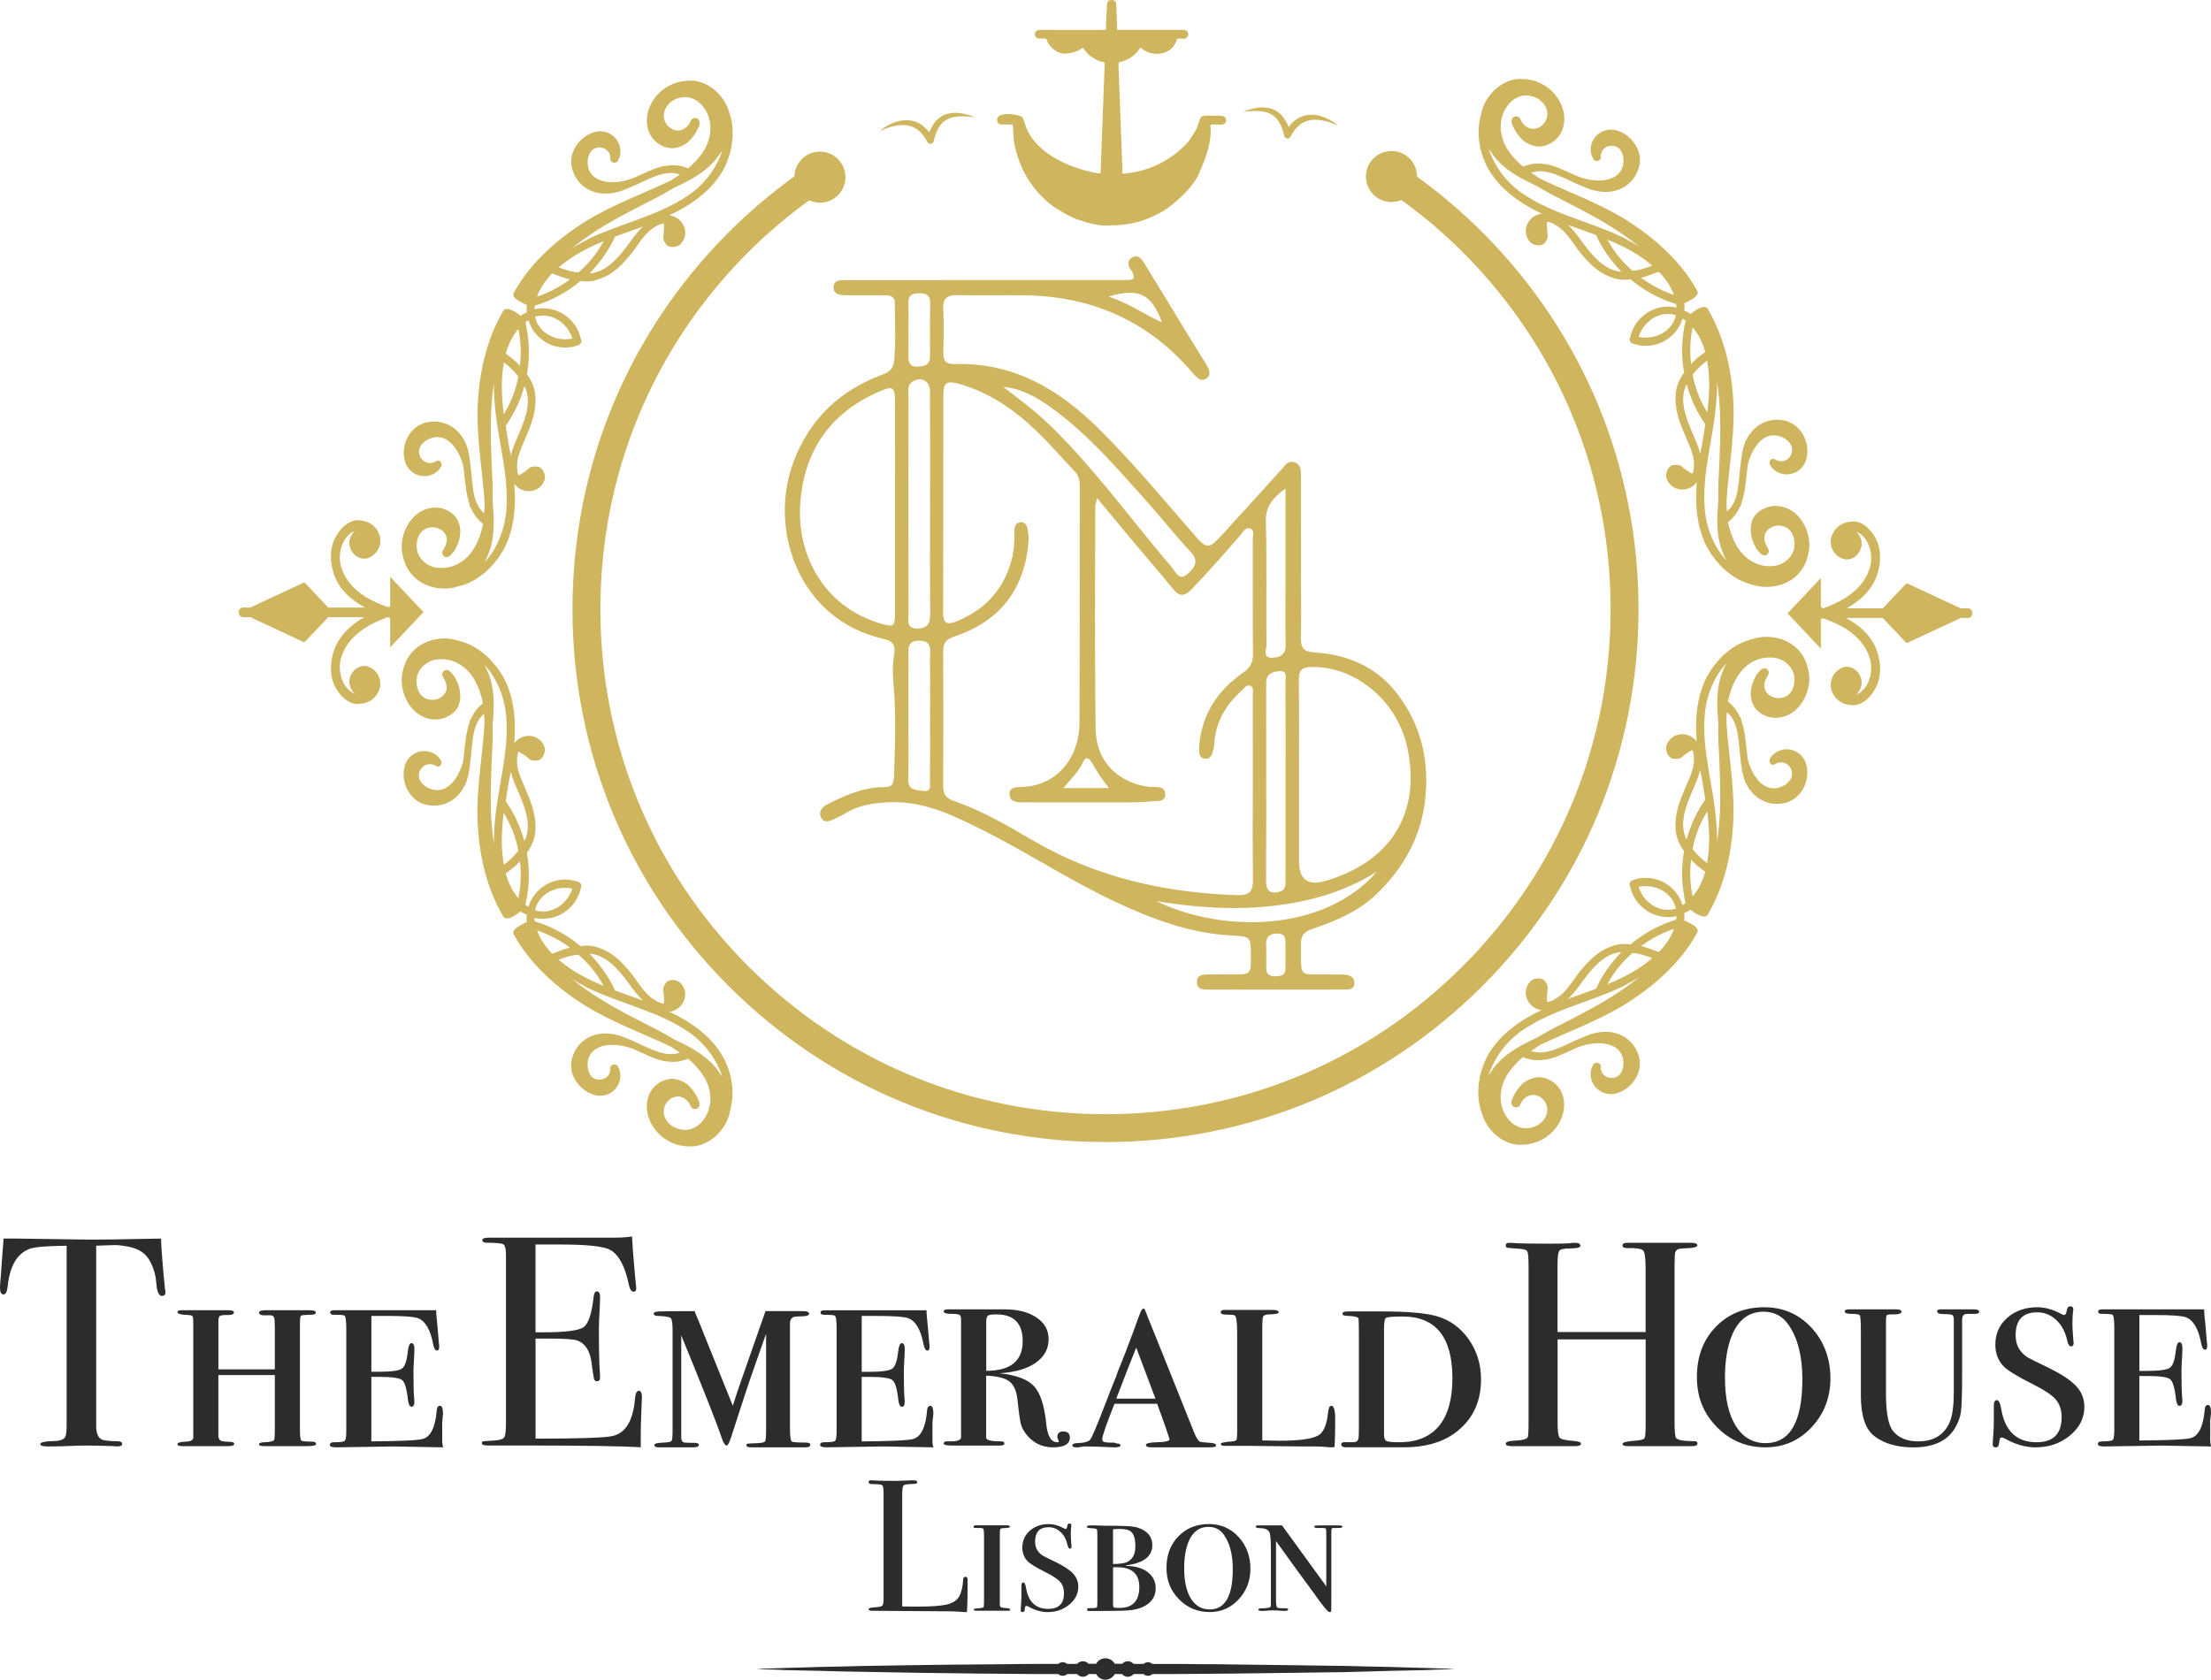
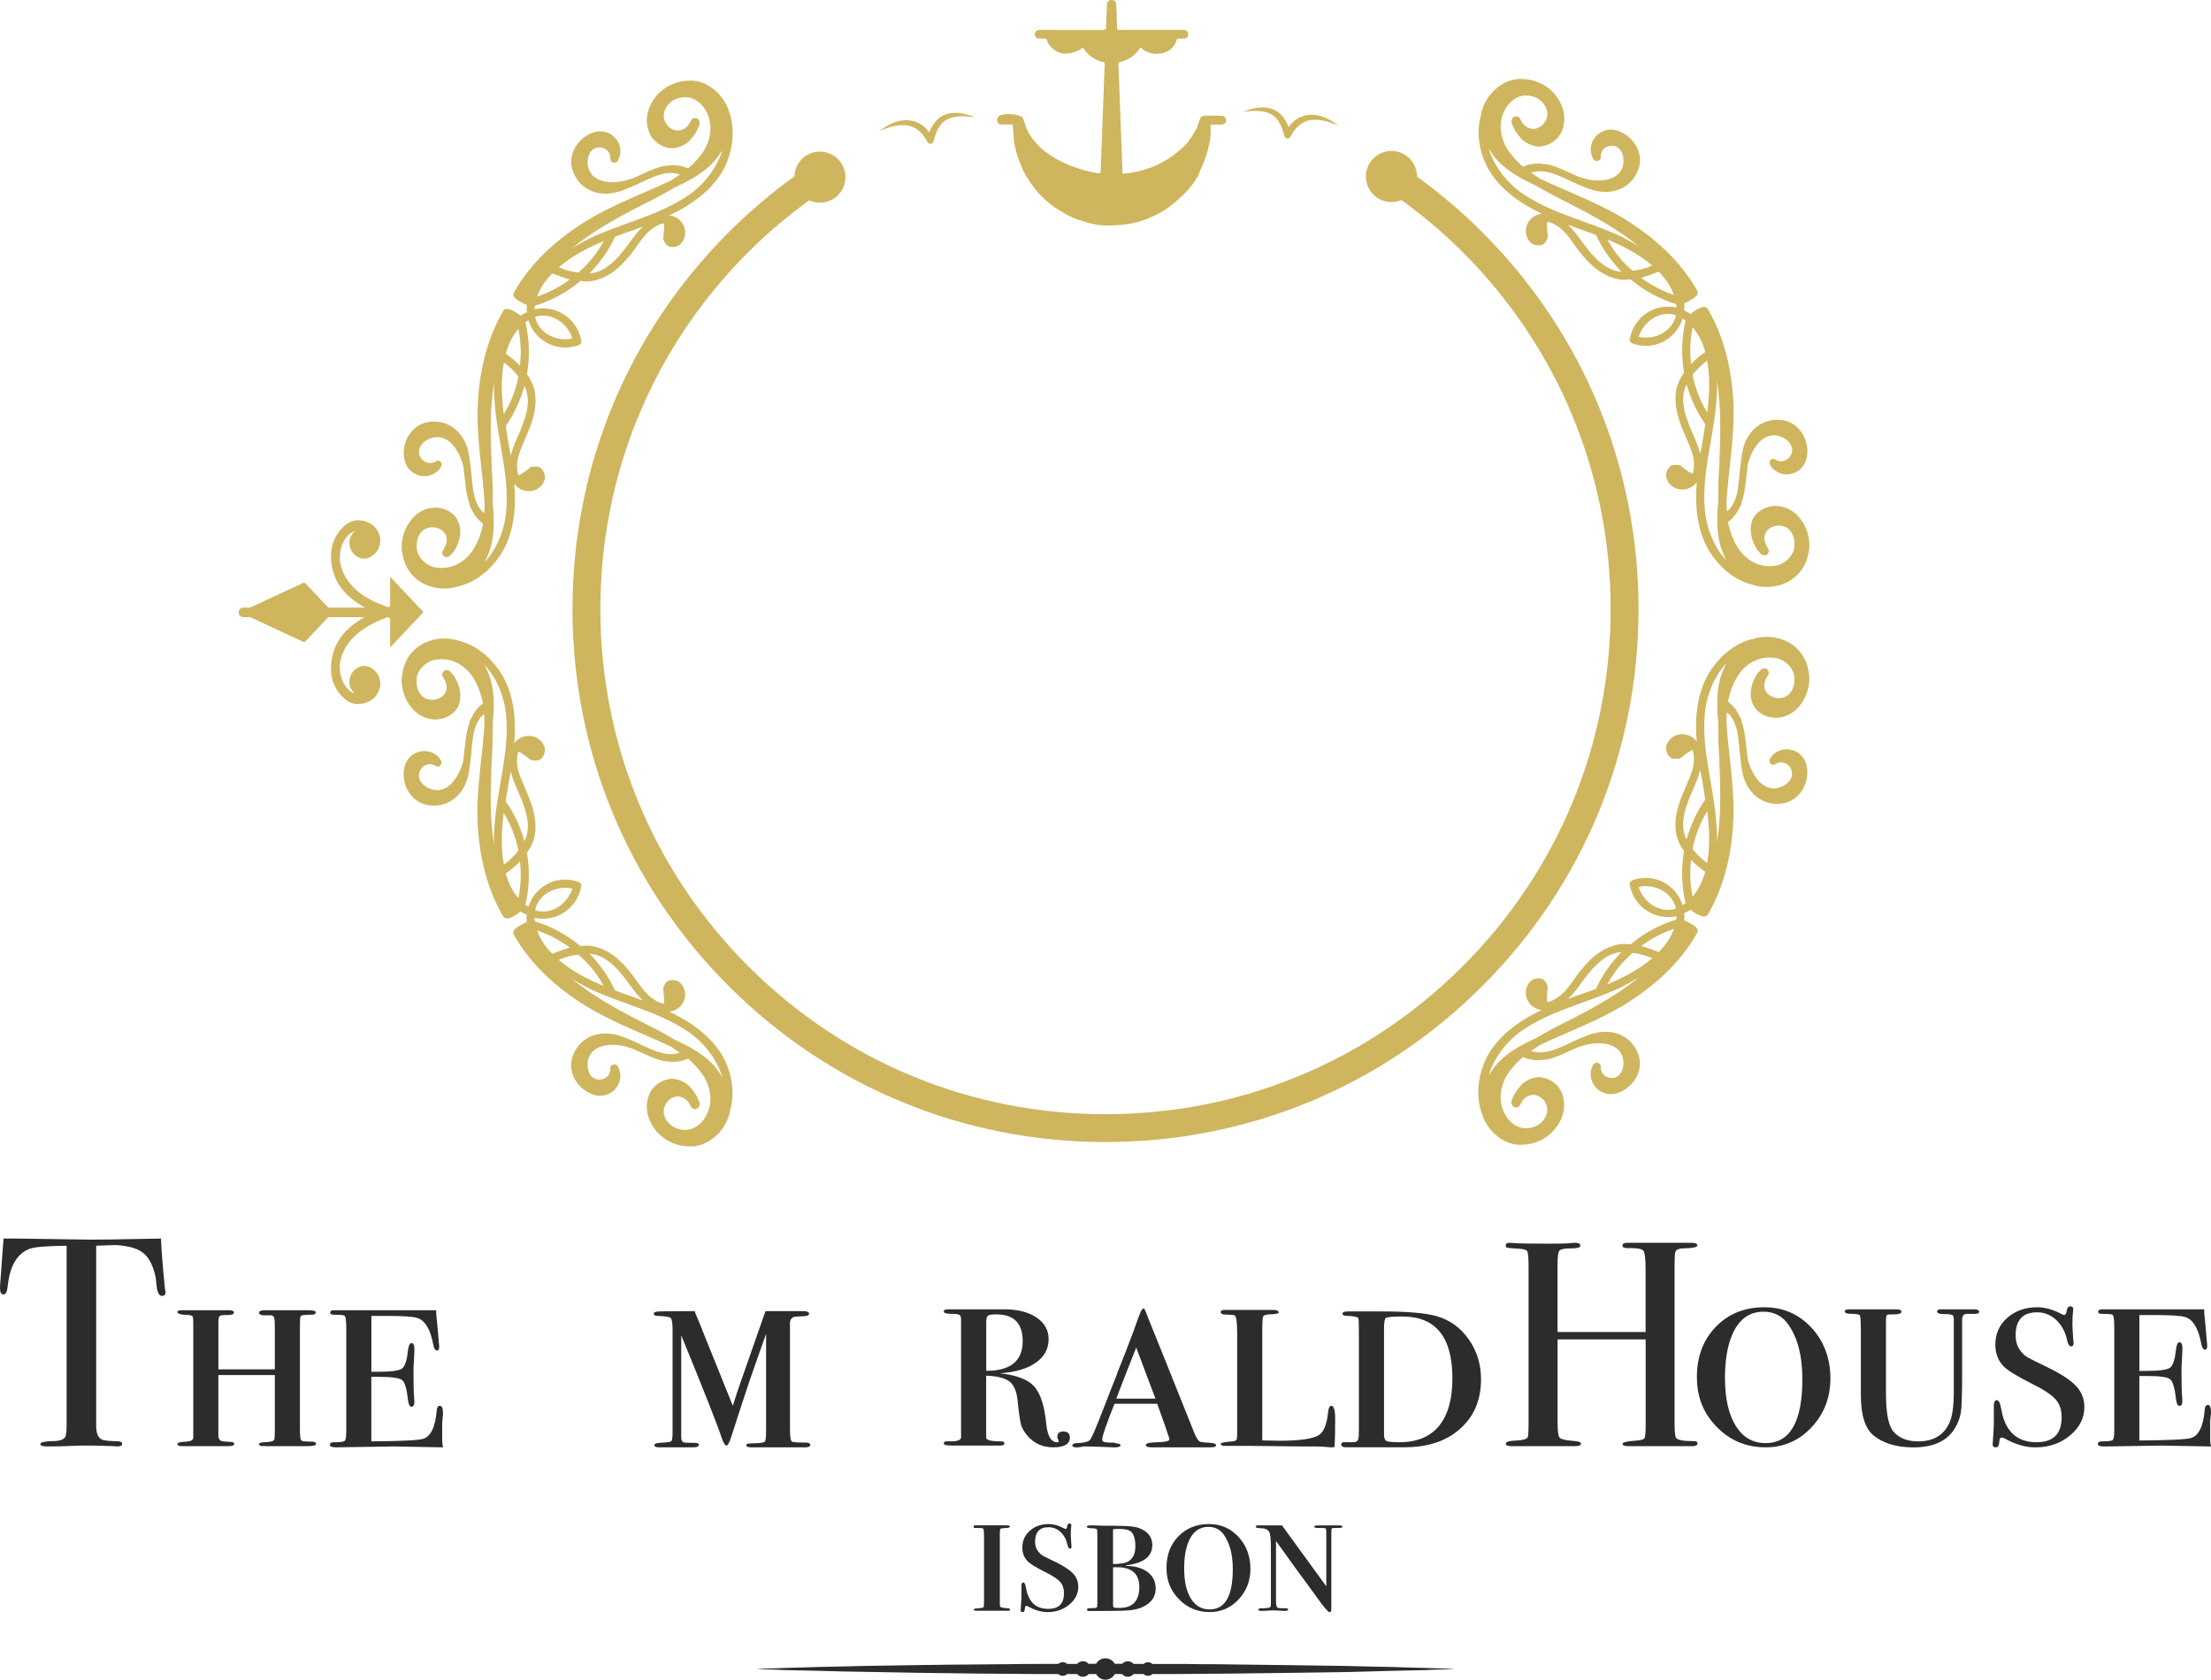
<svg xmlns="http://www.w3.org/2000/svg" id="Camada_2" data-name="Camada 2" viewBox="0 0 867.39 659.11">
  <defs>
    <style>      .cls-1 {        fill: #2c2c2c;      }      .cls-1, .cls-2 {        stroke-width: 0px;      }      .cls-2 {        fill: #cfb55d;      }    </style>
  </defs>
  <g id="Camada_1-2" data-name="Camada 1">
    <g>
      <g>
        <g>
          <g>
            <path class="cls-2" d="m612.14,427.64c-1.78-2.97-5.35-5.15-8.91-4.95-1.98.2-3.96.99-5.74,2.37-1.39,1.39-2.77,2.98-3.56,4.76-.6,1.19-1.58,2.97-.6,3.96.6.99,1.99.99,2.78.2.59-.99.99-2.18,1.98-2.97.8-.79,1.78-1.19,2.97-1.39,3.37-.2,6.14,2.97,5.95,6.14-.2,3.36-3.17,6.14-6.34,6.73-3.16.79-6.13-.4-8.31-2.58-4.75-5.14-4.56-12.27-1.19-18.02,1.77-2.78,3.96-5.15,6.33-7.13,2.58,1.19,5.15,1.39,7.52,1.19.59-.2,1.2-.2,1.78-.2,3.97-.79,7.93-2.97,12.08-4.75.59-.2,1.19-.39,1.78-.59,5.35-1.78,14.46-1.98,16.05,4.95.59,2.77-.2,6.74-3.37,7.52-2.97.59-5.54-1.38-5.35-4.36,0-1.98-2.97-1.98-3.16-.2,0,0,0,.2-.2.2-2.38,5.75,2.57,11.69,8.71,10.7,6.54-1.39,11.68-8.32,9.51-15.05-2.38-7.33-9.31-10.5-16.64-8.91-2.18.4-4.36,1.39-6.73,2.37-6.14,2.57-12.68,6.93-18.82,4.75,1.2-.8,2.38-1.59,3.57-2.38,10.9-5.14,22.38-9.31,32.88-15.65,11.48-7.13,21.98-16.24,28.71-28.32,1.2-2.18-2.97-3.76-4.35-4.55-.2-.2-.39-.2-.79-.2.19-1,.19-1.99,0-2.98.99-.39,1.78-.79,2.57-1.38.2.2.39.39.59.59,1.19.79,4.95,3.37,6.14,1.38,6.93-11.88,9.7-25.35,10.1-39.01.2-12.28-1.98-24.16-2.77-36.24,0-1.39,0-2.77.2-4.16,4.95,4.16,4.36,11.88,5.35,18.61.2,2.38.59,4.76,1.19,6.93,2.18,7.13,8.51,11.69,16.04,10.1,6.93-1.58,10.49-9.5,8.31-15.84-2.18-5.94-9.9-7.13-13.67-2.18v.2c-1.38,1.19,0,3.56,1.59,2.57,2.57-1.58,5.54-.4,6.53,2.38.99,3.36-1.98,5.93-4.75,6.73-6.93,2.18-11.29-5.94-12.48-11.29,0-.59-.2-1.19-.2-1.98-.59-4.36-.79-8.71-2.18-12.68,0-.59-.2-1.19-.59-1.58-.99-2.18-2.38-4.36-4.75-6.14.59-2.97,1.58-6.14,3.17-8.91,3.17-5.94,9.31-9.51,16.05-8.12,2.97.79,5.54,2.97,6.54,5.94.79,2.97.2,7.13-2.78,8.92-2.77,1.58-6.73.79-8.32-2.18-.4-.99-.59-2.18-.2-3.17.2-1.39.99-2.18,1.38-3.16.59-1-.39-2.38-1.38-2.38-1.39-.2-2.37,1.58-3.17,2.38-1,1.78-1.99,3.76-2.18,5.74-.39,1.99-.2,4.16.79,6.14,1.39,3.17,5.15,5.15,8.72,5.15,8.51,0,13.86-8.91,13.26-16.63-.39-2.98-1.19-5.74-2.77-8.12-3.96-5.94-11.69-8.12-18.22-6.53-.4.2-.99.4-1.38.4-6.54,1.58-12.08,6.13-16.04,11.88-5.55,8.12-6.54,18.62-5.74,28.32-3.17-4.35-10.1-3.76-11.88,1.58-.6,1.59.59,4.76,2.57,5.15.99,0,1.99.2,2.97-.2.4-.4,3.57-2.97,4.75-3.17.59,1.78.59,3.76.4,5.54-.59,3.77-2.57,7.33-3.97,10.9-2.37,5.55-3.96,11.09-2.77,17.03.6,2.18,1.58,4.36,2.97,6.14-1.18,6.73-.99,13.67.59,20.4-.4.4-.8.59-1.19.79-2.37-7.72-10.69-12.68-19.21-9.91-.4.21-.79.21-.99.6h-.2v.2s-.2,0-.2.2v.2l-.2.2c0,.2,0,.59.2.99,1.78,8.71,10.29,13.67,18.22,11.88,0,.4,0,1-.19,1.39-6.54,1.98-12.68,5.34-17.83,9.7-2.38-.39-4.75-.2-6.93.59-5.74,1.78-9.71,5.94-13.47,10.69-2.18,2.98-4.36,6.54-7.33,8.92-1.39.99-3.18,2.18-4.95,2.37-.39-1.19.19-4.95.19-5.55,0-1.19-.59-1.98-1.19-2.77-1.38-1.58-4.75-.99-5.74.4-3.76,4.16-.79,10.49,4.56,11.09-8.91,4.16-17.43,10.3-21.79,19.01-2.97,6.34-3.96,13.47-2.18,20,.2.4.2.79.4,1.19,1.78,6.54,7.72,12.27,14.65,12.68,2.97,0,5.74-.4,8.51-1.79,6.93-3.17,11.88-12.27,7.72-19.8Zm51.88-75.85c-.99-4.75-1.19-9.7-.59-14.46,1.59,1.79,3.57,3.37,5.55,4.75-.99,3.56-2.58,6.93-4.95,9.7Zm5.75-13.47v.4c-2.18-1.59-4.16-3.57-5.75-5.55.99-5.35,2.98-10.3,5.75-14.85.79,6.54,1.19,13.27,0,20Zm-.99-57.82c.59-7.33,3.56-15.05,8.51-20.2-.99,1.78-1.78,3.77-2.37,5.74-1.59,5.54-1.39,11.68-.79,17.62-.2,5.55.2,10.89.4,15.25.39,10.5.79,21.39-1,31.89.2-2.78,0-5.54-.2-7.93-.99-14.26-5.74-27.92-4.55-42.37Zm-6.54,34.06c1.38-3.96,3.76-8.12,4.75-12.47.79,3.76,1.38,7.72,1.98,11.48v.2c-3.37,4.75-5.74,10.1-7.33,15.64-2.38-4.75-1.2-10.1.59-14.85Zm-19.4,33.47c6.13-1.38,13.26,1.98,14.65,8.52-6.34,1.98-12.68-2.37-14.65-8.52Zm13.86,16.44c-1.19,3.37-3.36,6.54-5.94,9.11-2.18-.79-4.55-1.78-6.93-2.37,3.77-2.77,8.12-5.15,12.88-6.73Zm-16.24,9.5c2.78.2,5.15.99,7.72,1.98l-.2.2c-5.35,4.55-11.29,7.52-17.43,10.1,2.57-4.76,5.94-8.91,9.9-12.28Zm-17.03,7.72c3.37-3.96,7.33-7.72,12.67-8.12-3.95,4.16-7.52,8.92-9.9,14.26-.2,0-.2.2-.2.2-3.56,1.39-7.33,2.58-10.89,3.97,3.16-2.98,5.74-7.13,8.31-10.3Zm-39.41,40.2c2.18-6.93,7.13-13.47,13.27-17.63,11.88-8.12,26.14-10.89,39.02-17.03,2.17-1.19,4.55-2.38,6.93-3.96-8.13,6.73-17.83,12.08-27.14,16.83-3.96,1.98-8.7,4.35-13.26,7.13-5.55,2.57-10.89,5.35-15.05,9.7-1.39,1.39-2.58,3.17-3.77,4.95Z" />
            <path class="cls-2" d="m604.82,83.85c-5.35.59-8.32,6.93-4.56,11.09,1,1.38,4.36,1.98,5.74.4.6-.79,1.19-1.59,1.19-2.78,0-.59-.59-4.35-.19-5.54,1.77.2,3.56,1.38,4.95,2.37,2.97,2.37,5.15,5.94,7.33,8.91,3.76,4.75,7.72,8.91,13.47,10.7,2.18.79,4.55.99,6.93.59,5.15,4.35,11.29,7.72,17.83,9.7.19.4.19.99.19,1.38-7.92-1.78-16.44,3.17-18.22,11.89-.2.39-.2.79-.2.99l.2.2v.2c0,.2.2.2.2.2v.2h.2c.2.4.59.4.99.59,8.51,2.77,16.83-2.18,19.21-9.9.39.2.79.4,1.19.79-1.59,6.73-1.78,13.67-.59,20.4-1.39,1.78-2.37,3.96-2.97,6.13-1.19,5.94.4,11.49,2.77,17.04,1.39,3.56,3.37,7.13,3.97,10.89.2,1.78.2,3.77-.4,5.55-1.19-.2-4.36-2.77-4.75-3.17-.98-.4-1.98-.2-2.97-.2-1.98.39-3.17,3.57-2.57,5.15,1.78,5.35,8.71,5.94,11.88,1.58-.79,9.71.2,20.2,5.74,28.32,3.96,5.74,9.5,10.3,16.04,11.89.39.2.99.2,1.38.4,6.54,1.58,14.26-.59,18.22-6.54,1.58-2.37,2.37-5.15,2.77-8.12.59-7.72-4.75-16.63-13.26-16.63-3.57,0-7.33,1.98-8.92,5.14-.79,1.99-.99,4.16-.59,6.14.2,1.98,1.19,3.96,2.18,5.74.79.79,1.78,2.57,3.17,2.37.99,0,1.98-1.39,1.38-2.37-.39-.99-1.19-1.78-1.38-3.16-.4-1-.2-2.18.2-3.17,1.58-2.97,5.55-3.76,8.32-2.18,2.97,1.78,3.57,5.94,2.78,8.91-1,2.97-3.57,5.15-6.54,5.94-6.73,1.38-12.88-2.18-16.05-8.12-1.58-2.78-2.57-5.94-3.16-8.92,2.37-1.78,3.77-3.96,4.75-6.13.4-.4.59-.99.59-1.59,1.39-3.96,1.58-8.32,2.18-12.67,0-.79.2-1.38.2-1.99,1.19-5.34,5.55-13.46,12.48-11.29,2.77.79,5.74,3.36,4.75,6.73-.99,2.77-3.96,3.96-6.53,2.37-1.59-.99-2.97,1.38-1.59,2.57v.21c3.77,4.95,11.49,3.76,13.67-2.18,2.18-6.34-1.38-14.26-8.31-15.84-7.53-1.58-13.86,2.97-16.04,10.1-.59,2.18-.99,4.56-1.19,6.93-.99,6.73-.39,14.46-5.35,18.62-.2-1.39-.2-2.77-.2-4.16.79-12.08,2.97-23.96,2.77-36.24-.4-13.66-3.16-27.13-10.1-39.01-1.38-2.18-4.95.59-6.14,1.38-.2.2-.4.4-.59.59-.79-.59-1.58-.99-2.57-1.39.19-.99.19-1.98,0-2.97.4,0,.59,0,.79-.2,1.38-.79,5.55-2.58,4.35-4.56-6.73-12.08-17.23-21.19-28.71-28.32-10.5-6.33-21.98-10.49-32.88-15.64-1.19-.79-2.37-1.58-3.57-2.37,6.14-2.18,12.68,2.18,18.82,4.76,2.37.99,4.56,1.98,6.73,2.37,7.33,1.58,14.26-1.58,16.64-8.91,2.17-6.73-2.98-13.67-9.51-15.05-6.14-.99-11.09,4.95-8.71,10.69.2,0,.2.2.2.2.2,1.78,3.16,1.78,3.16-.2-.2-2.97,2.37-4.95,5.35-4.35,3.17.79,3.96,4.75,3.37,7.53-1.59,6.92-10.7,6.73-16.05,4.95-.59-.2-1.19-.39-1.78-.59-4.16-1.78-8.12-3.96-12.08-4.75-.59,0-1.19,0-1.78-.2-2.37-.2-4.95,0-7.52,1.19-2.37-1.99-4.56-4.36-6.33-7.13-3.37-5.74-3.57-12.87,1.19-18.03,2.18-2.18,5.14-3.36,8.31-2.57,3.17.59,6.14,3.36,6.34,6.73.19,3.16-2.58,6.34-5.95,6.14-1.19-.2-2.17-.59-2.97-1.39-.99-.79-1.39-1.98-1.98-2.97-.79-.79-2.18-.79-2.77.2-.98.99,0,2.77.6,3.96.79,1.78,2.18,3.36,3.56,4.75,1.79,1.38,3.77,2.18,5.74,2.38,3.56.2,7.13-1.99,8.91-4.95,4.16-7.52-.79-16.63-7.72-19.81-2.77-1.39-5.54-1.78-8.51-1.78-6.93.4-12.88,6.14-14.65,12.68-.2.4-.2.79-.2,1.19-1.99,6.54-.99,13.67,1.98,20,4.36,8.71,12.88,14.85,21.79,19.01Zm38.03,48.32c1.98-6.14,8.31-10.5,14.65-8.51-1.39,6.53-8.52,9.9-14.65,8.51Zm30.69,17.23c1.79,10.49,1.39,21.39,1,31.88-.2,4.36-.59,9.71-.4,15.25-.6,5.94-.8,12.08.79,17.63.59,1.98,1.39,3.96,2.37,5.74-4.95-5.14-7.92-12.87-8.51-20.2-1.19-14.46,3.56-28.12,4.55-42.38.2-2.37.4-5.15.2-7.92Zm-3.76,12.48c-2.77-4.56-4.75-9.51-5.75-14.85,1.58-1.99,3.57-3.97,5.75-5.55v.4c1.19,6.73.79,13.47,0,20Zm-5.75-33.47c2.37,2.77,3.96,6.14,4.95,9.7-1.98,1.39-3.96,2.97-5.55,4.75-.59-4.75-.39-9.7.59-14.46Zm4.95,38.02v.2c-.59,3.77-1.19,7.72-1.98,11.49-1-4.36-3.37-8.51-4.75-12.48-1.79-4.75-2.98-10.1-.59-14.85,1.58,5.55,3.96,10.9,7.33,15.64Zm-45.55-67.93c-2.57-3.16-5.14-7.33-8.31-10.29,3.56,1.38,7.33,2.57,10.89,3.96,0,0,0,.2.2.2,2.38,5.35,5.95,10.1,9.9,14.26-5.35-.4-9.31-4.16-12.67-8.12Zm33.27,17.23c-4.75-1.58-9.11-3.96-12.88-6.73,2.38-.6,4.76-1.59,6.93-2.38,2.58,2.58,4.75,5.74,5.94,9.11Zm-8.52-11.48c-2.57.99-4.95,1.78-7.72,1.98-3.96-3.36-7.33-7.52-9.9-12.27,6.14,2.57,12.08,5.54,17.43,10.1l.2.2Zm-60.4-41c4.16,4.36,9.5,7.13,15.05,9.71,4.56,2.77,9.31,5.14,13.26,7.13,9.31,4.75,19.01,10.1,27.14,16.83-2.38-1.58-4.76-2.78-6.93-3.96-12.88-6.14-27.14-8.91-39.02-17.03-6.13-4.16-11.09-10.69-13.27-17.62,1.19,1.78,2.37,3.56,3.77,4.95Z" />
-             <path class="cls-2" d="m736.51,255.94c-1.98-6.33-6.93-10.49-12.28-13.46h14.39l8.98,9.5c.2.2.6.4.8.2l20.81-9.7h2.76c2.37,0,2.37-3.77,0-3.77h-2.75l-20.82-9.7c-.2-.2-.6,0-.8.2l-8.99,9.5h-14.18c5.35-2.97,10.1-7.33,12.08-13.47,1.38-4.35,1.58-9.31-.39-13.47-1.78-3.56-5.35-7.52-9.5-7.13-3.96.2-7.33,2.38-8.32,6.73-.6,3.57,1.58,6.93,4.75,7.92,3.17,1,6.34-1.38,7.13-4.55.59-2.37-.39-4.56-1.98-6.14,4.75,1.98,6.73,8.32,5.55,13.47-2.38,9.11-10.5,13.67-18.42,16.63-.4-.2-.79-.4-.99-.4v-11.49l-13.07,13.86,13.07,13.86v-11.68c.2,0,.59-.2.99-.2,7.92,2.77,16.04,7.33,18.42,16.44,1.19,5.14-.8,11.48-5.55,13.47,1.58-1.59,2.57-3.77,1.98-6.14-.79-3.17-3.95-5.55-7.13-4.56-3.16,1.19-5.35,4.36-4.75,8.12.99,4.36,4.35,6.54,8.32,6.73,4.15.2,7.72-3.56,9.5-7.33,1.98-4.16,1.78-9.11.39-13.47Z" />
          </g>
          <g>
            <path class="cls-2" d="m173.66,216.2c-.59,1,.39,2.38,1.38,2.38,1.39.2,2.37-1.58,3.17-2.38,1-1.78,1.99-3.76,2.18-5.74.39-1.99.2-4.16-.79-6.14-1.39-3.17-5.15-5.15-8.72-5.15-8.51,0-13.86,8.91-13.26,16.63.39,2.98,1.19,5.74,2.77,8.12,3.96,5.94,11.69,8.12,18.22,6.53.4-.2.99-.4,1.38-.4,6.54-1.58,12.08-6.13,16.04-11.88,5.55-8.12,6.54-18.62,5.74-28.32,3.17,4.35,10.1,3.76,11.88-1.58.6-1.59-.59-4.76-2.57-5.15-.99,0-1.99-.2-2.97.2-.4.4-3.57,2.97-4.75,3.17-.59-1.78-.59-3.76-.4-5.54.59-3.77,2.57-7.33,3.96-10.9,2.37-5.55,3.96-11.09,2.77-17.03-.6-2.18-1.58-4.36-2.97-6.14,1.18-6.73.99-13.67-.59-20.4.4-.4.8-.59,1.19-.79,2.37,7.72,10.69,12.68,19.21,9.91.4-.21.79-.21.99-.6h.2v-.2s.2,0,.2-.2v-.2l.2-.2c0-.2,0-.59-.2-.99-1.78-8.71-10.29-13.67-18.22-11.88,0-.4,0-1,.19-1.39,6.54-1.98,12.68-5.34,17.83-9.7,2.38.39,4.75.2,6.93-.59,5.74-1.78,9.71-5.94,13.47-10.69,2.18-2.98,4.36-6.54,7.33-8.92,1.39-.99,3.18-2.18,4.95-2.37.39,1.19-.19,4.95-.19,5.55,0,1.19.59,1.98,1.19,2.77,1.38,1.58,4.75.99,5.74-.4,3.76-4.16.79-10.49-4.56-11.09,8.91-4.16,17.43-10.3,21.79-19.01,2.97-6.34,3.96-13.47,2.18-20-.2-.4-.2-.79-.4-1.19-1.78-6.54-7.72-12.27-14.65-12.68-2.97,0-5.74.4-8.51,1.79-6.93,3.17-11.88,12.27-7.72,19.8,1.78,2.97,5.35,5.15,8.91,4.95,1.98-.2,3.96-.99,5.74-2.37,1.39-1.39,2.77-2.98,3.56-4.76.6-1.19,1.58-2.97.6-3.96-.6-.99-1.99-.99-2.77-.2-.59.99-.99,2.18-1.98,2.97-.8.79-1.78,1.19-2.97,1.39-3.37.2-6.14-2.97-5.95-6.14.2-3.36,3.17-6.14,6.34-6.73,3.17-.79,6.13.4,8.31,2.58,4.75,5.14,4.56,12.27,1.19,18.02-1.77,2.78-3.96,5.15-6.33,7.13-2.58-1.19-5.15-1.39-7.52-1.19-.59.2-1.2.2-1.78.2-3.97.79-7.93,2.97-12.08,4.75-.59.2-1.19.39-1.78.59-5.35,1.78-14.46,1.98-16.05-4.95-.59-2.77.2-6.73,3.37-7.52,2.97-.59,5.54,1.38,5.35,4.36,0,1.98,2.97,1.98,3.16.2,0,0,0-.2.2-.2,2.38-5.75-2.57-11.69-8.71-10.7-6.54,1.39-11.68,8.32-9.51,15.05,2.38,7.33,9.31,10.5,16.64,8.91,2.18-.4,4.36-1.39,6.73-2.37,6.14-2.57,12.68-6.93,18.82-4.75-1.2.8-2.38,1.59-3.57,2.38-10.9,5.14-22.38,9.31-32.88,15.65-11.48,7.13-21.98,16.24-28.71,28.32-1.2,2.18,2.97,3.76,4.35,4.55.2.2.39.2.79.2-.19,1-.19,1.99,0,2.98-.99.39-1.78.79-2.57,1.38-.2-.2-.39-.39-.59-.59-1.19-.79-4.95-3.37-6.14-1.38-6.93,11.88-9.7,25.35-10.1,39.01-.2,12.28,1.98,24.16,2.77,36.24,0,1.39,0,2.77-.2,4.16-4.95-4.16-4.36-11.88-5.35-18.61-.2-2.38-.59-4.76-1.19-6.93-2.18-7.13-8.51-11.69-16.04-10.1-6.93,1.58-10.49,9.5-8.31,15.84,2.18,5.94,9.9,7.13,13.67,2.18v-.2c1.38-1.19,0-3.56-1.59-2.57-2.57,1.58-5.54.4-6.53-2.38-.99-3.36,1.98-5.93,4.75-6.73,6.93-2.18,11.29,5.94,12.48,11.29,0,.59.2,1.19.2,1.98.59,4.36.79,8.71,2.18,12.68,0,.59.2,1.19.59,1.58.99,2.18,2.38,4.36,4.75,6.14-.59,2.97-1.58,6.14-3.16,8.91-3.17,5.94-9.31,9.51-16.05,8.12-2.97-.79-5.54-2.97-6.54-5.94-.79-2.97-.2-7.13,2.78-8.92,2.77-1.58,6.73-.79,8.32,2.18.4.99.59,2.18.2,3.17-.2,1.39-.99,2.18-1.38,3.16Zm50.89-83.37c-6.13,1.38-13.26-1.98-14.65-8.52,6.34-1.98,12.68,2.37,14.65,8.52Zm19.42-33.66c-3.37,3.96-7.33,7.72-12.67,8.12,3.95-4.16,7.52-8.92,9.9-14.26.2,0,.2-.2.2-.2,3.56-1.39,7.33-2.58,10.89-3.97-3.16,2.98-5.74,7.13-8.31,10.3Zm7.33-18.42c3.96-1.98,8.7-4.35,13.26-7.13,5.55-2.57,10.89-5.35,15.05-9.7,1.39-1.39,2.58-3.17,3.77-4.95-2.18,6.93-7.13,13.47-13.27,17.63-11.88,8.12-26.14,10.89-39.02,17.03-2.17,1.19-4.55,2.38-6.93,3.96,8.13-6.73,17.83-12.08,27.14-16.83Zm-31.89,23.96c5.35-4.55,11.29-7.52,17.43-10.1-2.57,4.75-5.94,8.91-9.9,12.28-2.78-.2-5.15-.99-7.72-1.98l.2-.2Zm-2.77,2.58c2.18.79,4.55,1.78,6.93,2.37-3.77,2.77-8.12,5.15-12.88,6.73,1.19-3.37,3.36-6.54,5.94-9.11Zm-11.49,59.02c-1.38,3.96-3.76,8.12-4.75,12.47-.79-3.76-1.38-7.72-1.98-11.48v-.2c3.37-4.75,5.74-10.1,7.33-15.64,2.38,4.75,1.2,10.1-.59,14.85Zm-1.78-37.23c.99,4.75,1.19,9.7.59,14.46-1.58-1.79-3.57-3.37-5.55-4.75.99-3.56,2.58-6.93,4.95-9.7Zm-5.75,13.47v-.4c2.18,1.59,4.16,3.57,5.75,5.55-.99,5.35-2.98,10.3-5.75,14.85-.79-6.54-1.19-13.27,0-20Zm-5.15,72.28c1.59-5.54,1.39-11.68.79-17.62.2-5.55-.2-10.89-.4-15.25-.39-10.5-.79-21.39,1-31.89-.2,2.78,0,5.54.2,7.93.99,14.26,5.74,27.92,4.55,42.37-.59,7.33-3.56,15.05-8.51,20.2.99-1.78,1.78-3.77,2.37-5.74Z" />
            <path class="cls-2" d="m230.29,395.03c10.5,6.33,21.98,10.49,32.88,15.64,1.19.79,2.37,1.58,3.57,2.37-6.14,2.18-12.68-2.18-18.82-4.76-2.37-.99-4.56-1.98-6.73-2.37-7.33-1.58-14.26,1.58-16.64,8.91-2.17,6.73,2.98,13.67,9.51,15.05,6.14.99,11.09-4.95,8.71-10.69-.2,0-.2-.2-.2-.2-.2-1.78-3.16-1.78-3.16.2.2,2.97-2.37,4.95-5.35,4.35-3.17-.79-3.96-4.75-3.37-7.53,1.59-6.92,10.7-6.73,16.05-4.95.59.2,1.19.39,1.78.59,4.16,1.78,8.12,3.96,12.08,4.75.59,0,1.19,0,1.78.2,2.37.2,4.95,0,7.52-1.19,2.37,1.99,4.56,4.36,6.33,7.13,3.37,5.74,3.57,12.87-1.19,18.03-2.18,2.18-5.14,3.36-8.31,2.57-3.17-.59-6.14-3.36-6.34-6.73-.19-3.16,2.58-6.34,5.95-6.14,1.19.2,2.17.59,2.97,1.39.99.79,1.39,1.98,1.98,2.97.79.79,2.18.79,2.78-.2.98-.99,0-2.77-.6-3.96-.79-1.78-2.18-3.36-3.56-4.75-1.79-1.38-3.77-2.18-5.74-2.38-3.56-.2-7.13,1.99-8.91,4.95-4.16,7.52.79,16.63,7.72,19.81,2.77,1.39,5.54,1.78,8.51,1.78,6.93-.4,12.88-6.14,14.65-12.68.2-.4.2-.79.2-1.19,1.99-6.54.99-13.67-1.98-20-4.36-8.71-12.88-14.85-21.79-19.01,5.35-.59,8.32-6.93,4.56-11.09-1-1.39-4.36-1.98-5.74-.4-.6.79-1.19,1.59-1.19,2.78,0,.59.59,4.35.19,5.54-1.77-.2-3.56-1.38-4.95-2.37-2.97-2.37-5.15-5.94-7.33-8.91-3.76-4.75-7.72-8.91-13.47-10.7-2.18-.79-4.55-.99-6.93-.59-5.15-4.35-11.29-7.72-17.83-9.7-.19-.4-.19-.99-.19-1.38,7.92,1.78,16.44-3.17,18.22-11.89.2-.39.2-.79.2-.99l-.2-.2v-.2c0-.2-.2-.2-.2-.2v-.2h-.2c-.2-.4-.59-.4-.99-.59-8.51-2.77-16.83,2.18-19.21,9.9-.39-.2-.79-.4-1.19-.79,1.59-6.73,1.78-13.67.59-20.4,1.39-1.78,2.37-3.96,2.97-6.13,1.19-5.94-.4-11.49-2.77-17.04-1.39-3.56-3.37-7.13-3.96-10.89-.2-1.78-.2-3.77.4-5.55,1.19.2,4.36,2.77,4.75,3.17.98.4,1.98.2,2.97.2,1.98-.39,3.17-3.57,2.57-5.15-1.78-5.35-8.71-5.94-11.88-1.58.79-9.71-.2-20.2-5.74-28.32-3.96-5.74-9.5-10.3-16.04-11.89-.39-.2-.99-.2-1.38-.4-6.54-1.58-14.26.59-18.22,6.54-1.58,2.37-2.37,5.15-2.77,8.12-.59,7.72,4.75,16.63,13.26,16.63,3.57,0,7.33-1.98,8.92-5.14.79-1.99.99-4.16.59-6.14-.2-1.98-1.19-3.96-2.18-5.74-.79-.79-1.78-2.57-3.17-2.37-.99,0-1.98,1.38-1.38,2.37.39.99,1.19,1.78,1.38,3.16.4,1,.2,2.18-.2,3.17-1.58,2.97-5.55,3.76-8.32,2.18-2.97-1.78-3.57-5.94-2.78-8.91,1-2.97,3.57-5.15,6.54-5.94,6.73-1.38,12.88,2.18,16.05,8.12,1.58,2.78,2.57,5.94,3.16,8.92-2.37,1.78-3.77,3.96-4.75,6.13-.4.4-.59.99-.59,1.59-1.39,3.96-1.58,8.32-2.18,12.67,0,.79-.2,1.38-.2,1.99-1.19,5.34-5.55,13.46-12.48,11.29-2.77-.79-5.74-3.36-4.75-6.73.99-2.77,3.96-3.96,6.53-2.37,1.59.99,2.97-1.38,1.59-2.57v-.21c-3.77-4.95-11.49-3.76-13.67,2.18-2.18,6.34,1.38,14.26,8.31,15.84,7.53,1.58,13.86-2.98,16.04-10.1.59-2.18.99-4.56,1.19-6.93.99-6.73.39-14.46,5.35-18.62.2,1.39.2,2.77.2,4.16-.79,12.08-2.97,23.96-2.77,36.24.4,13.66,3.16,27.13,10.1,39.01,1.38,2.18,4.95-.59,6.14-1.39.2-.2.4-.4.59-.59.79.59,1.58.99,2.57,1.38-.19.99-.19,1.98,0,2.97-.4,0-.59,0-.79.2-1.38.79-5.55,2.58-4.35,4.56,6.73,12.08,17.23,21.19,28.71,28.32Zm-5.75-46.35c-1.98,6.14-8.31,10.5-14.65,8.51,1.39-6.53,8.52-9.9,14.65-8.51Zm-30.69-17.23c-1.79-10.49-1.39-21.39-1-31.88.2-4.36.59-9.71.4-15.25.6-5.94.8-12.08-.79-17.63-.59-1.98-1.39-3.96-2.37-5.74,4.95,5.14,7.92,12.87,8.51,20.19,1.19,14.46-3.56,28.12-4.55,42.38-.2,2.37-.4,5.15-.2,7.92Zm3.76-12.48c2.77,4.56,4.75,9.51,5.75,14.85-1.58,1.99-3.57,3.96-5.75,5.55v-.4c-1.19-6.73-.79-13.47,0-20Zm5.75,33.47c-2.37-2.77-3.96-6.14-4.95-9.7,1.98-1.39,3.96-2.97,5.55-4.75.59,4.75.39,9.7-.59,14.46Zm-4.95-38.02v-.2c.59-3.77,1.19-7.72,1.98-11.49,1,4.36,3.37,8.51,4.75,12.48,1.79,4.75,2.98,10.1.59,14.85-1.58-5.55-3.96-10.9-7.33-15.64Zm71.69,90.5c6.13,4.16,11.09,10.69,13.27,17.62-1.19-1.78-2.37-3.56-3.77-4.95-4.16-4.36-9.5-7.13-15.05-9.71-4.56-2.77-9.31-5.14-13.26-7.13-9.31-4.75-19.01-10.1-27.14-16.83,2.38,1.58,4.76,2.78,6.93,3.96,12.88,6.14,27.14,8.91,39.02,17.03Zm-26.14-22.58c2.57,3.16,5.14,7.33,8.31,10.29-3.56-1.38-7.33-2.57-10.89-3.96,0,0,0-.2-.2-.2-2.38-5.35-5.95-10.1-9.9-14.26,5.35.4,9.31,4.16,12.67,8.12Zm-7.13,4.55c-6.14-2.57-12.08-5.54-17.43-10.1l-.2-.2c2.57-.99,4.95-1.78,7.72-1.98,3.96,3.36,7.33,7.52,9.9,12.27Zm-13.26-15.05c-2.38.6-4.76,1.59-6.93,2.38-2.58-2.58-4.75-5.74-5.94-9.11,4.75,1.58,9.11,3.96,12.88,6.73Z" />
            <path class="cls-2" d="m149.1,269.48c.6-3.57-1.58-6.93-4.75-7.92-3.17-1-6.34,1.38-7.13,4.55-.59,2.37.39,4.56,1.98,6.14-4.75-1.98-6.73-8.32-5.55-13.47,2.38-9.11,10.5-13.67,18.42-16.63.4.2.79.4.99.4v11.49l13.07-13.86-13.07-13.86v11.68c-.2,0-.59.2-.99.2-7.92-2.77-16.04-7.33-18.42-16.44-1.19-5.14.8-11.48,5.55-13.47-1.58,1.59-2.57,3.77-1.98,6.14.79,3.17,3.95,5.55,7.13,4.56,3.16-1.19,5.35-4.36,4.75-8.12-.99-4.36-4.35-6.54-8.32-6.73-4.15-.2-7.72,3.56-9.5,7.33-1.98,4.16-1.78,9.11-.39,13.47,1.98,6.33,6.93,10.49,12.28,13.46h-14.39l-8.98-9.5c-.2-.2-.6-.4-.8-.2l-20.81,9.7h-2.76c-2.37,0-2.37,3.77,0,3.77h2.75l20.82,9.7c.2.2.6,0,.8-.2l8.99-9.5h14.18c-5.35,2.97-10.1,7.33-12.08,13.47-1.38,4.35-1.58,9.31.39,13.47,1.78,3.56,5.35,7.52,9.5,7.13,3.97-.2,7.33-2.38,8.32-6.73Z" />
          </g>
        </g>
        <g>
-           <path class="cls-2" d="m327.01,112.67c-.08,2.89,2.52,3.1,4.64,3.15,4.96.11,9.93.04,14.89.03,2.25,0,4.51.12,4.5,3.13,0,7.61.49,15.23-.3,22.84-.3,2.86-1.87,4.18-4.49,5.15-16.65,6.16-28.42,17.18-34.88,34.05-9.99,26.06,1.44,62.07,35.33,69.71,3.93.89,4.67,2.73,4.05,6.39-.56,3.28-.58,6.73-.29,10.06,1.1,12.56.72,25.1.25,37.67-.14,3.65-1.44,3.98-4.32,4.02-8.03.09-15.14,3.35-22.11,6.9-1.81.92-3.16,2.74-2.27,4.84,1.03,2.43,3.17,1.72,5.03.9,1.46-.65,2.91-1.33,4.26-2.18,5.44-3.44,11.45-4.29,17.76-4.54,12.95-.52,24.18,4.82,35.23,10.3,18.25,9.04,35.27,20.39,53.76,29.01,14.2,6.62,28.78,12.05,44.62,12.96,8.04.46,8.05.31,8.05,8.26,0,1.06-.05,2.13-.02,3.19.08,2.68-1.23,3.86-3.88,3.83-4.08-.05-8.16-.03-12.23.03-2.29.03-5.12-.22-5.01,3.16.1,2.99,2.74,2.76,4.84,2.78,7.09.04,14.18.01,21.28.01,10.46,0,20.92.02,31.38-.02,1.91,0,4.34.14,4.26-2.68-.07-2.38-2.07-3.09-4.18-3.19-1.77-.08-3.55-.02-5.32-.05-13-.24-11.22,1.91-11.47-11.73-.06-3.25.92-4.92,4.34-6.09,9.03-3.1,17.95-6.73,25.04-13.47,10.74-10.22,17.73-22.55,19.36-37.42,1.64-14.94-1.43-28.76-10.66-41.05-8.31-11.06-19.73-15.77-32.96-16.63-4.48-.29-5.24-2.22-5.14-5.99.18-6.91.06-13.83.06-20.74,0-14.01,0-28.01-.03-42.02,0-2.29.22-4.9-2.55-5.84-2.52-.85-3.68,1.23-5.13,2.84-7.8,8.7-15.71,17.3-23.57,25.93-4.87,5.35-5.82,5.25-10.63-.3-12.17-14.02-24.02-28.31-37.22-41.42-15.79-15.68-33.72-26.33-56.83-25.59-3.21.1-4.46-1.17-4.38-4.37.14-5.67.28-11.36-.04-17.01-.26-4.57,1.67-5.79,5.91-5.68,8.86.23,17.73-.07,26.59.09,26.37.49,48.42,10.35,65.53,30.65,1.53,1.81,3.13,3.41,5.29,1.9,1.98-1.38.97-3.58-.04-5.28-2.44-4.11-5.04-8.13-7.53-12.21-5.63-9.22-11.18-18.49-16.88-27.67-.97-1.57-2.32-3.57-4.69-2.29-2,1.08-1.77,3.12-.72,4.64,3.2,4.65-.01,4.27-3.11,4.27-17.91-.03-35.81-.01-53.72,0-18.26,0-36.52,0-54.79.02-2.11,0-4.75-.21-4.84,2.77Zm24.11,127.26c0,6.16-.31,6.35-6.34,4.52-21.42-6.52-32.4-26.63-30.81-47.31,1.57-20.39,11.83-35.22,30.92-43.47,5.4-2.33,6.2-1.93,6.22,3.85.05,13.82.01,27.65.01,41.47,0,13.65.01,27.29,0,40.94Zm153.19,134.37c0,1.93.02,3.86-.02,5.79-.04,2.68-1.86,3-3.98,2.99-2.01,0-3.49-.61-3.53-2.91-.05-3.16.04-6.32-.07-9.47-.12-3.19,1.44-4.39,4.47-4.39,3.16,0,3.14,2.1,3.12,4.31,0,1.23,0,2.46,0,3.68Zm10.08-112.58c17.26-.4,33.69,13.19,37.68,31.49,5.58,25.56-6.31,44.96-32.16,52.48q-10.29,2.99-10.3-7.79c0-10.98,0-21.95,0-32.93,0-12.75.09-25.49-.06-38.24-.04-3.61,1.1-4.92,4.85-5.01Zm25.74,80.34c-20.41,23.6-60.19,24.32-86.51,11.53,14.78,2.44,29.58,3.56,44.53,2,14.96-1.57,29.08-5.46,41.98-13.53Zm-35.79-36.02c0,12.94,0,25.87-.02,38.81,0,2.12.27,4.44-2.58,5.11-3.75.89-5.08-.69-5.05-4.45.11-16.66.05-33.32.05-49.97,0-8.15-.01-16.3-.01-24.46,0-1.06.02-2.13.02-3.19-.02-3.67,2.8-4.44,5.41-4.54,3.12-.12,2.12,2.73,2.13,4.42.09,12.76.05,25.52.05,38.28Zm-7.73-101.35c-.15-5.83,2.49-9.17,7.71-13,0,14.08,0,26.98,0,39.88,0,7.09-.15,14.18.07,21.26.12,3.83-2.01,5.13-5.13,5.26-4.17.18-2.4-3.24-2.42-5.03-.15-16.12.19-32.25-.23-48.37Zm-84.01-44.6c14.17,10.26,25.47,23.46,37.03,36.37,5.9,6.58,11.35,13.57,17.39,20.02,3.29,3.52,2,5.78-.78,8.42-3.66,3.47-4.86-.33-6.48-2.22-15.72-18.42-29.88-38.18-47.24-55.21-5.88-5.76-12.4-10.71-18.99-15.67,7.33.65,13.34,4.15,19.07,8.29Zm15.76,139.21c1.93,3.34,3.93,6.62,6.78,9.93h-18.01c3.16-3.69,6.13-6.54,7.83-10.37,1.05-2.38,2.46-1.18,3.4.44Zm-58.25-144.53c0-4.74,1.36-5.55,6.5-4.06,11.51,3.35,21.12,9.95,29.67,18.08,5.38,5.12,10.2,10.82,15.35,16.19,1.63,1.69,1.98,3.63,1.98,5.83-.04,30.85,0,61.71-.11,92.56-.05,14.5-9.32,25.38-23.49,25.48-2.05.01-4.27.43-3.97,3.1.31,2.78,2.84,2.87,4.95,2.88,12.94.06,25.89.07,38.83.03,4.07-.01,8.16-.02,12.2-.46,1.96-.22,5.37.53,5.05-3.08-.25-2.89-3.04-2.4-5.1-2.52-3.22-.18-6.25-.94-9.19-2.3-8.73-4.06-12.81-11.56-12.95-20.46-.43-29.07-.19-58.16-.18-87.24,0-.64.29-1.27.78-3.32,5.67,6.83,10.48,12.68,15.35,18.49,4.77,5.7,9.7,11.27,14.35,17.07,2.8,3.49,4.83,2.81,7.63-.11,6.51-6.78,12.7-13.82,18.83-20.93,1.05-1.21,2.06-3.51,4.08-2.51,1.54.76.79,2.91.79,4.43.04,14.89-.07,29.79.09,44.68.03,3.4-1.13,5.45-3.93,7.4-9.09,6.32-15.17,14.78-16.86,25.97-.24,1.57-.35,3.17-.34,4.76,0,1.54.67,2.86,2.38,3.02,1.42.13,2.32-.85,2.75-2.09.4-1.16.74-2.39.8-3.6.46-8.69,4.55-15.5,10.86-21.16.98-.88,1.82-2.59,3.47-1.7,1.26.68.78,2.24.79,3.42.03,10.99.03,21.99.02,32.98,0,13.12-.14,26.24.06,39.36.07,4.44-1.14,6.46-5.98,6.3-28.43-.92-55.42-6.91-80.24-21.41-10.09-5.9-20.22-11.83-31.35-15.65-3.08-1.05-3.98-2.85-3.97-5.93.1-17.55.12-35.11,0-52.66-.02-3.43,1.25-4.82,4.53-5.91,17.96-5.95,27.74-18.9,28.99-37.84.08-1.21-.13-2.46-.3-3.67-.23-1.66-.74-3.34-2.79-3.25-2.05.09-2.47,1.79-2.45,3.48.04,3.91-.15,7.78-1.2,11.59-3.22,11.59-10.56,19.39-21.64,23.85-3.55,1.43-5.17.81-5.15-3.45.11-28.55.03-57.1.08-85.64Zm85.77-28.27c-7.11-3.13-13.07-7.58-20.98-10.14,11.89-3.54,16.82-1.03,20.98,10.14Zm-95.16-11.42c2.85-.04,4.24.91,4.19,3.95-.11,6.88-.09,13.76-.04,20.64.02,3.33-1.92,4.08-4.78,4.2-3.31.15-3.75-1.77-3.7-4.37.07-3.35.02-6.7.02-10.06,0-3.53.08-7.06-.04-10.58-.11-3.19,1.68-3.75,4.36-3.79Zm-4.3,40.42c0-2.02-.71-4.37,1.61-5.78,3.37-2.04,6.8-.24,6.81,3.74.07,14.72.03,29.43.03,44.15,0,14.19-.07,28.37.05,42.56.03,3.59-.33,6.34-4.83,6.45-4.83.11-3.66-3.46-3.66-6.01-.07-28.37-.06-56.74-.01-85.11Zm-.04,126.95c0-8.14-.02-16.29.02-24.43.02-3.09-.83-6.73,4.34-6.62,5.23.1,4.06,3.91,4.1,6.87.1,7.79.03,15.58.03,23.37,0,8.14.05,16.29-.05,24.43-.02,1.85.9,4.89-2.79,4.26-2.56-.44-5.85-.03-5.72-4.51.24-7.78.06-15.58.06-23.37Z" />
          <g>
            <path class="cls-2" d="m285.84,91.17c-39.5,39.5-61.25,92.01-61.25,147.86s21.75,108.37,61.25,147.86c39.49,39.49,92.01,61.24,147.86,61.24s108.37-21.75,147.86-61.24c39.5-39.49,61.25-92.01,61.25-147.86s-21.75-108.37-61.25-147.86c-8.04-8.04-16.62-15.33-25.66-21.86,0-.02,0-.03,0-.05,0-5.54-4.49-10.02-10.02-10.02s-10.02,4.49-10.02,10.02,4.49,10.02,10.02,10.02c1.39,0,2.71-.28,3.91-.79,8.44,6.13,16.51,12.9,24.03,20.42,37.43,37.43,58.04,87.19,58.04,140.12s-20.61,102.7-58.04,140.13c-37.43,37.43-87.19,58.04-140.12,58.04s-102.7-20.61-140.13-58.04c-37.43-37.43-58.04-87.19-58.04-140.13s20.61-102.7,58.04-140.12c7.48-7.48,15.5-14.21,23.89-20.31,1.28.59,2.69.94,4.19.94,5.54,0,10.02-4.49,10.02-10.02s-4.49-10.02-10.02-10.02-9.86,4.35-10,9.77h-.09c-9.06,6.55-17.67,13.85-25.73,21.91Z" />
            <g>
              <path class="cls-2" d="m391.69,48.43c.3.22.6.48,2,.43,1.4-.04,3.29,0,3.29,0,0,0,.09-.01.19.04.18.1.21.38.21.5.03.39.21,2.91.43,6.38.68,3.58,1.47,5.97,2.1,7.52.22.54,1.38,3.36,1.38,3.36,0,0,.01.03.38.72.49.95,1.05,1.94,1.69,2.95,1.38,2.2,2.84,4.06,4.21,5.6,0,0,4.09,4.29,6.52,5.63,0,0,6.41,4.24,9.77,4.89,0,0,6.59,2.58,11.99,1.97,0,0,7.15.21,13.46-2.28,0,0,5.83-2.16,9.18-4.8,0,0,10.22-7.41,12.38-14.54,0,0,4.92-9.74,3.97-17.56,0,0,.09-.47.65-.41.56.06,3.94.06,3.94.06,0,0,1.81-.33,1.57-1.84-.24-1.51-1.51-1.54-1.51-1.54l-1.54-.12h-4.26s-1.48-.09-2.28.33c-.8.41-1.78,4.83-1.98,4.74,0,0-2.78,5.06-4.59,6.6-1.81,1.54-9.27,9.86-24.29,11.11,0,0-.3-.18-.19-.76l-.63-16.82-.26-7.01-.69-18.29s-.1-.78.52-.93c0,0,1.17-.19,2.98-1.04,1.81-.84,3.04-2.18,3.04-2.18,0,0,1.01-.65,1.73-2.19,0,0,.47-.3.77-.16,0,0,.14.27.36.45.22.18,3,2.48,7.12,1.74,0,0,4.98-.33,6.43-5.57,0,0,.21-.33.65-.27.44.06,2.4,0,2.4,0,0,0,1.57-.35,1.39-1.92-.18-1.57-1.84-1.48-1.84-1.48h-25.8s-.37.01-.28-.7l-.25-7.42-.1-2.09s-.09-1.47-1.72-1.54c-1.63-.07-1.88,1.3-1.88,1.3l-.34,7.2-.06,2.72s.03.47-.78.53c-.81.06-20.33,0-20.33,0h-5.32s-1.63.27-1.51,1.79c0,0,.09,1.41,1.47,1.58l2.52.03s.61-.18.95,1.1c.34,1.27,3.2,5.03,7.32,4.8,4.12-.24,6.26-2.15,6.26-2.15,0,0,.28-.3.56.12.28.41,1.95,2.61,2.98,3.15,0,0,2.4,1.85,4.72,2.16,0,0,.67-.03.64.93-.03.96-.49,12.56-.49,12.56l-1.1,29.65s.03.58-.57.59c-.61.01-22.29-3.19-28.6-17.85,0,0-1.04-3.52-1.72-4.41-.57-.24-1.41-.54-2.46-.74-2.11-.41-6.22-.66-7.1,1.18-.15.31-.29.85,0,1.73,0,0,.06.23.36.46Z" />
              <path class="cls-2" d="m493.45,43.57c.92.03,1.83.13,2.7.32.22.05.43.1.64.16.21.06.42.12.62.2.41.14.8.32,1.17.52.75.39,1.41.91,1.98,1.51.58.6,1.06,1.3,1.48,2.05.83,1.51,1.39,3.23,1.8,5,.17.71.87,1.15,1.58.98.39-.09.7-.35.87-.68h0c.82-1.63,1.85-3.12,3.14-4.26.64-.57,1.35-1.05,2.12-1.43.77-.37,1.6-.64,2.46-.79,1.73-.31,3.6-.16,5.43.25.46.1.92.22,1.38.35.46.13.91.28,1.37.44.91.32,1.8.69,2.69,1.12-.35-.34-.74-.65-1.13-.95-.4-.3-.81-.58-1.23-.84-.42-.27-.86-.51-1.3-.74-.45-.23-.9-.44-1.37-.64-.47-.19-.95-.36-1.44-.51-.49-.15-.99-.27-1.5-.37-.51-.1-1.03-.16-1.55-.2-.26-.02-.53-.03-.79-.03-.27,0-.53.01-.8.03-.53.04-1.07.11-1.6.23-.53.12-1.05.28-1.56.48-1.02.4-1.97.97-2.81,1.65-.84.68-1.58,1.47-2.22,2.32-.02.03-.04.06-.06.09,0,0,0,0,0-.01-.36-.95-.8-1.88-1.36-2.77-.28-.44-.58-.87-.92-1.29-.34-.41-.71-.8-1.11-1.16-.8-.72-1.73-1.3-2.72-1.7-.49-.2-1-.35-1.51-.47-.25-.06-.51-.11-.77-.15-.26-.04-.51-.07-.77-.09-1.02-.09-2.03-.04-3,.09-.98.13-1.94.34-2.87.61-.93.27-1.84.59-2.73.96.96-.1,1.91-.2,2.85-.26.94-.06,1.88-.09,2.81-.05Z" />
              <path class="cls-2" d="m349.29,49.84c.46-.13.91-.25,1.38-.35,1.83-.41,3.7-.55,5.43-.25.87.15,1.69.42,2.46.79.77.37,1.48.85,2.12,1.43,1.29,1.14,2.31,2.63,3.14,4.25h0c.17.34.48.6.87.69.71.17,1.42-.27,1.58-.98.41-1.77.97-3.49,1.8-5,.42-.75.91-1.45,1.48-2.05.58-.6,1.24-1.11,1.98-1.51.37-.2.76-.37,1.17-.52.2-.07.41-.14.62-.2.21-.06.42-.12.64-.16.87-.19,1.77-.29,2.7-.32.92-.04,1.86,0,2.81.05.95.06,1.89.16,2.85.26-.89-.38-1.8-.7-2.73-.96-.93-.27-1.89-.48-2.87-.61-.98-.13-1.99-.18-3-.09-.25.02-.51.05-.77.09-.26.04-.51.09-.77.15-.51.12-1.02.27-1.51.47-.99.4-1.92.98-2.72,1.7-.4.36-.77.75-1.11,1.16-.34.41-.64.84-.92,1.29-.55.89-.99,1.82-1.36,2.77,0,0,0,0,0,.01-.02-.03-.04-.06-.06-.09-.64-.85-1.38-1.64-2.22-2.32-.84-.68-1.79-1.25-2.81-1.65-.51-.2-1.03-.36-1.56-.48-.53-.12-1.06-.19-1.6-.23-.27-.02-.53-.03-.8-.03-.26,0-.53,0-.79.03-.53.04-1.04.1-1.55.2-.51.1-1.01.22-1.5.37-.49.15-.97.32-1.44.51-.47.2-.92.41-1.37.64-.44.23-.88.48-1.3.74-.42.26-.83.55-1.23.84-.39.3-.78.61-1.13.95.88-.43,1.78-.79,2.69-1.12.45-.16.91-.31,1.37-.44Z" />
            </g>
          </g>
        </g>
      </g>
      <path class="cls-1" d="m558.93,654.48c-3.67-.1-8.3-.19-13.51-.39-5.21-.1-11.1-.19-17.47-.39-6.46-.1-13.41-.2-20.75-.29-7.44-.1-15.16-.19-23.17-.29-4.05-.1-8.11-.1-12.26-.1-4.15-.1-8.3-.1-12.55-.1-2.34,0-4.72,0-7.09,0-.47-.4-1.08-.67-1.79-.67-.66,0-1.25.26-1.7.66-1.3,0-2.6,0-3.91-.01-.56-.62-1.36-1.04-2.31-1.04-.87,0-1.65.4-2.2,1.01-.96,0-1.92-.01-2.89-.02-.73-1.28-2.11-2.15-3.7-2.15s-2.88.86-3.6,2.14c-.99,0-1.99.01-2.98.02-.55-.61-1.32-1.01-2.2-1.01-.94,0-1.75.41-2.31,1.04-1.31,0-2.6.01-3.91.01-.46-.4-1.04-.66-1.7-.66-.71,0-1.32.26-1.79.67-2.33,0-4.68,0-6.99,0-4.25,0-8.4,0-12.55.1-4.15,0-8.2.1-12.26.1-16.02.1-31.08.39-43.91.58-6.37.19-12.26.29-17.47.39-5.21.19-9.85.29-13.51.39-3.77.1-6.76.29-8.79.29-1.93.1-2.99.1-2.99.1,0,0,1.06.1,2.99.19,2.03,0,5.02.1,8.79.29,3.66.1,8.3.19,13.51.29,5.21.19,11.1.29,17.47.39,12.84.29,27.89.48,43.91.67,4.05,0,8.11.1,12.26.1s8.3.1,12.55.1h7c.47.41,1.08.68,1.79.68.66,0,1.25-.27,1.71-.68h3.9c.56.64,1.37,1.06,2.31,1.06.89,0,1.67-.42,2.22-1.06h2.96c.72,1.31,2.09,2.22,3.6,2.22s2.97-.91,3.7-2.22h2.86c.55.64,1.33,1.06,2.22,1.06.95,0,1.75-.42,2.31-1.06h3.9c.46.41,1.04.68,1.71.68.71,0,1.32-.27,1.79-.68h7.09c4.25,0,8.4-.1,12.55-.1s8.21-.1,12.26-.1c8.01-.1,15.73-.19,23.17-.29,7.34-.1,14.28-.19,20.75-.29,6.37-.19,12.26-.29,17.47-.48,5.21-.1,9.85-.19,13.51-.29,3.76-.19,6.76-.29,8.69-.29,2.03-.1,3.09-.19,3.09-.19,0,0-1.06,0-3.09-.1-1.93,0-4.92-.19-8.69-.29Z" />
      <g>
-         <path class="cls-1" d="m346.1,630.1c-.37.32-1.49.53-3.35.63-1.33.1-1.99.32-1.99.66,0,.44.42.66,1.25.66l30.58.22c1.42,0,2.69.05,3.82.15,1.13.1,1.84.15,2.13.15h.81c.15-2.95.22-5.06.22-6.33v-6.41c.05-.74-.23-1.1-.85-1.1-.52,0-.8.32-.85.96-.15,2.75-.64,4.93-1.47,6.55-.84,1.62-2.43,2.72-4.79,3.31-2.36.59-6.41.88-12.15.88-2.36,0-4.2-.02-5.52-.07v-43.45c0-2.16.13-3.45.4-3.87.27-.42,1.12-.65,2.54-.7,1.42-.05,2.27-.11,2.54-.18.27-.07.4-.26.4-.55,0-.49-.44-.74-1.33-.74h-.81c-.84,0-1.89.04-3.17.11-1.28.07-2.14.11-2.58.11-4.81,0-8.03-.07-9.65-.22h-.66c-.59,0-.88.22-.88.66,0,.54.47.81,1.4.81,2.26,0,3.57.15,3.94.44.37.29.55,1.35.55,3.17v41.39c0,1.52-.18,2.44-.55,2.76Z" />
        <path class="cls-1" d="m385.94,630.57c-.07.25-.85.42-2.32.52-1.08.04-1.62.23-1.62.57,0,.26.42.38,1.25.38h12.37c.44,0,.66-.15.66-.44s-.29-.47-.88-.52c-1.38-.1-2.25-.22-2.61-.37-.37-.15-.55-.47-.55-.96v-27.76c0-1.13.07-1.8.22-2.03.15-.22.56-.33,1.25-.33,1.67-.05,2.5-.22,2.5-.52,0-.39-.39-.59-1.18-.59h-11.71c-.34,0-.49,0-.44,0-.64,0-.96.17-.96.52s.22.52.66.52h2.21c.64.05,1.01.23,1.1.56.1.32.15,1.45.15,3.38v23.88c0,1.88-.04,2.94-.11,3.19Z" />
        <path class="cls-1" d="m411.24,631.31c-4.86,0-7.76-2.7-8.69-8.1-.25-1.52-.61-2.28-1.1-2.28s-.74.47-.74,1.4v3.76c0,.98-.05,2.16-.15,3.53-.1,1.38-.15,2.11-.15,2.21,0,.49.25.74.74.74.39,0,.64-.17.74-.52.1-.35.17-.75.22-1.22.05-.46.22-.69.52-.69.1,0,.29.05.59.14,2.65,1.53,5.23,2.29,7.73,2.29,3.34,0,6.19-.98,8.54-2.93,2.36-1.95,3.53-4.3,3.53-7.04,0-1.95-.66-3.65-1.99-5.1-1.33-1.44-3.58-2.94-6.78-4.51-2.85-1.37-4.57-2.22-5.15-2.57-.59-.34-1.13-.81-1.62-1.39-.93-1.07-1.4-2.44-1.4-4.11,0-3.76,1.77-5.65,5.3-5.65,1.82,0,3.4.65,4.75,1.94,1.35,1.29,2.25,3.01,2.69,5.15.2.88.52,1.31.96,1.31.39,0,.59-.29.59-.88,0-.25-.03-.47-.07-.66-.15-1.91-.22-3.24-.22-3.98,0-1.23.05-2.23.15-3.02.05-.29.07-.49.07-.59,0-.49-.25-.74-.74-.74s-.79.36-.88,1.07c-.1.71-.32,1.07-.66,1.07-.15,0-.34-.07-.59-.22-2.11-1.13-4.1-1.69-5.97-1.69-2.99,0-5.47.87-7.44,2.6-1.96,1.74-2.95,3.95-2.95,6.63,0,2.1.66,3.86,1.99,5.28,1.03,1.08,3.41,2.54,7.14,4.4,2.85,1.42,4.76,2.69,5.74,3.81.98,1.12,1.47,2.59,1.47,4.4,0,4.11-2.06,6.16-6.19,6.16Z" />
        <path class="cls-1" d="m430.24,630.72c-.15.2-.71.29-1.69.29s-1.57.03-1.77.07c-.2.05-.29.22-.29.52,0,.39.17.56.52.52h5.67c5.89,0,9.7-.12,11.42-.37,2.9-.44,5.17-1.4,6.81-2.87,1.64-1.47,2.47-3.34,2.47-5.6,0-2.65-1.03-4.77-3.09-6.37-2.06-1.6-4.89-2.42-8.47-2.47l-.07-.22c6.87-.83,10.31-3.49,10.31-7.95,0-3.19-1.77-5.42-5.3-6.7-.98-.34-2.06-.56-3.24-.66-.88-.1-3.02-.17-6.41-.22h-3.53c-2.36-.1-3.81-.15-4.34-.15h-1.25c-1.08,0-1.62.2-1.62.59,0,.29.52.47,1.55.52,1.42.05,2.21.18,2.36.41.15.22.22.97.22,2.25v26.59c0,1.03-.07,1.65-.22,1.84Zm6.41-30.64l.58-.07c.39-.05,1-.07,1.83-.07,1.95,0,3.33.25,4.16.73,1.46.83,2.19,2.86,2.19,6.08s-1.12,5.2-3.36,6.23c-.97.44-2.78.68-5.4.73v-13.63Zm0,14.88h1.53c5.85,0,8.78,2.59,8.78,7.77,0,5.47-2.61,8.21-7.82,8.21-1.17,0-1.88-.06-2.12-.18-.24-.12-.36-.48-.36-1.06v-14.73Z" />
        <path class="cls-1" d="m474.57,632.56c4.47,0,8.25-1.65,11.34-4.96,3.09-3.31,4.64-7.34,4.64-12.09s-1.56-9.1-4.68-12.46c-3.12-3.36-6.98-5.03-11.6-5.03-4.86,0-8.85,1.61-11.97,4.81-3.12,3.21-4.68,7.34-4.68,12.38s1.63,8.96,4.9,12.31c3.26,3.36,7.28,5.03,12.04,5.03Zm-8.32-27.56c1.62-3.92,4.22-5.88,7.81-5.88,2.6,0,4.64,1.05,6.11,3.16,2.31,3.28,3.46,7.76,3.46,13.45,0,10.53-3.02,15.8-9.06,15.8-3.14,0-5.6-1.42-7.36-4.26-1.77-2.84-2.65-6.78-2.65-11.83,0-4.21.56-7.69,1.69-10.43Z" />
        <path class="cls-1" d="m513.9,623.06c.44.59.71.96.81,1.11.73.94,1.27,1.68,1.61,2.22,2.95,4.12,4.69,6.18,5.24,6.18.39,0,.61-.15.66-.44.05-.3.07-1.33.07-3.11v-27.15c0-1.13.04-1.8.11-2,.07-.2.33-.3.77-.3h1.84c1.08,0,1.62-.17,1.62-.52,0-.26-.22-.41-.66-.45-.44-.04-2.01-.06-4.71-.06-2.85,0-4.5.02-4.97.07-.47.05-.7.18-.7.41,0,.37.47.55,1.4.55h1.99c.69,0,1.08.1,1.18.29.1.2.15.91.15,2.14v20.47l-17.38-23.93h-9.35c-.64,0-.96.16-.96.48,0,.41.61.62,1.84.62,1.72,0,2.87.49,3.46,1.48.44.74.66,2.97.66,6.67v20.4c0,1.24-.03,1.95-.07,2.15-.05.35-.66.57-1.84.67l-.96.07h-.66c-.93,0-1.4.16-1.4.48,0,.37.39.55,1.18.55,1.08,0,2.09-.05,3.02-.15.49-.05.98-.07,1.47-.07.59,0,1.25.03,1.99.07,1.42.1,2.23.15,2.43.15,1.08,0,1.62-.18,1.62-.55,0-.32-.29-.48-.88-.48h-.29c-1.38,0-2.32-.05-2.84-.15-.52-.1-.77-1.06-.77-2.89v-23.35c6.43,8.98,10.88,15.11,13.34,18.36Z" />
      </g>
      <g>
        <g>
          <path class="cls-1" d="m64.69,505.45c-.86-8.59-1.37-15.08-1.52-19.45l-19.45.35c-5.94.08-10.31.08-13.13,0l-23.91-.35H1.41c-.47,5.86-.82,10.59-1.05,14.18l-.23,2.7c-.08.86-.12,1.72-.12,2.58,0,1.64.47,2.46,1.41,2.46.86,0,1.41-1.17,1.64-3.52.86-7.81,3.75-12.62,8.67-14.41,1.88-.7,6.68-1.09,14.41-1.17v70.3c0,2.58-.2,4.19-.59,4.81-.7,1.02-2.27,1.53-4.69,1.53-3.36.08-5.04.47-5.04,1.17,0,.63.9.94,2.7.94,3.52,0,6.41-.06,8.67-.18,2.27-.12,4.69-.18,7.27-.18,1.95,0,5.27.08,9.96.23.47.08,1.01.12,1.64.12,1.25,0,1.88-.33,1.88-1,0-.59-.47-.92-1.41-1-3.59-.08-5.78-.31-6.56-.7-1.49-.7-2.23-2.46-2.23-5.28v-70.78c.78-.05,3.01-.13,6.68-.23,1.48-.08,3.44.12,5.86.59,3.75.7,6.45,2.34,8.09,4.92,1.25,1.95,2.15,4.34,2.7,7.15.16,1.41.31,2.81.47,4.22.39,2.03,1.05,3.05,1.99,3.05s1.41-.51,1.41-1.52c0-.08-.04-.29-.12-.64-.08-.35-.12-.64-.12-.88Z" />
          <path class="cls-1" d="m122.35,565.69c-2.34,0-3.71-.14-4.1-.41-.39-.27-.59-1.74-.59-4.39v-40.55c0-2.11.08-3.36.23-3.75.16-.39.74-.59,1.76-.59.7-.08,1.58-.12,2.64-.12s1.58-.31,1.58-.94c0-.55-.94-.82-2.81-.82h-16.99c-1.64,0-2.46.33-2.46,1,0,.5.5.83,1.5,1h2.18c1.38-.16,2.15.23,2.3,1.15.15.31.23,1.69.23,4.15v15.91h-22.15v-18.52c0-1.33.17-2.13.52-2.4.34-.27,1.17-.41,2.47-.41,2.07.08,3.1-.23,3.1-.94,0-.62-.66-.94-1.99-.94h-18.52c-1.09,0-1.64.23-1.64.7,0,.7,1.33,1.1,3.98,1.17,1.33,0,2.03.31,2.11.94.08.16.12,1.33.12,3.52v43.83c-.16.86-1.1,1.33-2.81,1.41-2.27.08-3.4.39-3.4.94s.59.82,1.76.82h18.17c1.56,0,2.34-.27,2.34-.82s-.42-.82-1.27-.82c-2.15-.08-3.47-.23-3.97-.47-.5-.23-.82-.78-.98-1.64v-24.14h22.15v21.45c0,2.19-.08,3.48-.23,3.87-.15.63-1.49.98-4.02,1.05-1.3.07-1.96.33-1.96.76,0,.59.86.84,2.58.76h16.29c2.34,0,3.52-.27,3.52-.82,0-.62-.55-.94-1.64-.94Z" />
          <path class="cls-1" d="m173.62,556.33c.12-.91.18-1.41.18-1.49,0-2.15-.39-3.22-1.17-3.22s-1.21.59-1.29,1.76c-.55,6.64-2.37,10.39-5.48,11.25-2.02.55-8.75.86-20.18.94v-25.31h2.89c5.01,0,8.05.41,9.13,1.23,1.08.82,1.85,3.34,2.31,7.56.23,1.95.69,2.93,1.39,2.93.77,0,1.16-.62,1.16-1.88,0-.39-.03-.9-.09-1.52-.18-1.88-.26-5.35-.26-10.43,0-1.01.06-2.5.18-4.45.12-1.95.18-3.4.18-4.34,0-1.56-.39-2.34-1.17-2.34-.7,0-1.17,1.1-1.41,3.28-.39,3.67-1.16,5.92-2.33,6.74-1.16.82-4.22,1.23-9.18,1.23h-2.79v-21.92h5.95c6.38,0,10.42.27,12.13.82,3.03,1.02,5.1,4.49,6.19,10.43.31,1.56.81,2.34,1.52,2.34.54,0,.82-.5.82-1.5,0-.54-.04-1-.12-1.39-.47-5.77-.78-9.24-.94-10.39l-.12-1.73v-.81h-40.08c-1.02,0-1.52.31-1.52.94,0,.55.47.82,1.41.82,2.19,0,3.55.1,4.1.29.55.2.82,1.9.82,5.1v40.32c0,2.19-.22,3.46-.64,3.81-.43.35-1.9.53-4.39.53-.94,0-1.41.36-1.41,1.06,0,.62.82.93,2.47.93l22.39-.35,19.56.35c-.23-.85-.35-1.63-.35-2.34v-6.79c0-.71.06-1.53.18-2.44Z" />
        </g>
        <g>
-           <path class="cls-1" d="m250.65,545.76c-.86,0-1.37.97-1.52,2.89-.7,8.72-3.63,13.66-8.79,14.82-2.97.7-13.05,1.04-30.24,1.04v-39.26h5.25c5.91,0,9.56.23,10.97.7,3.19,1.09,5.09,3.95,5.72,8.56.47,3.67.8,5.84.99,6.5.19.66.56,1,1.11,1,.86,0,1.28-.51,1.28-1.52,0-.55-.03-1.21-.09-1.99-.25-3.12-.38-8.87-.38-17.23,0-1.41.08-3.48.23-6.21.16-2.73.23-4.81.23-6.21s-.43-2.11-1.29-2.11c-.7,0-1.13.82-1.29,2.46-.7,6.41-2.01,10.27-3.93,11.6-1.92,1.33-7.25,1.99-16,1.99h-2.81v-34.46h9.61c10.62,0,17.19.71,19.69,2.12,3.36,1.89,5.78,6.37,7.27,13.45.39,1.97,1.01,2.95,1.88,2.95.7,0,1.05-.39,1.05-1.17,0-.62-.04-1.13-.12-1.52l-.47-5.04c-.55-5.94-.9-10.59-1.05-13.95-1.95.31-4.1.47-6.45.47h-49.69c-1.72,0-2.58.33-2.58,1s.62,1,1.88,1c3.59,0,5.72.22,6.39.65.66.43,1,1.78,1,4.06v66.06c0,2.98-.22,4.82-.64,5.52-.43.71-1.66,1.14-3.69,1.29-2.74.21-4.22.31-4.45.31-.47.07-.7.31-.7.73,0,.63.74.94,2.23.94h14.65c22.66,0,37.81.23,45.47.7v-3.87c0-3.2.08-6.56.23-10.08.16-3.52.23-5.43.23-5.74,0-1.64-.39-2.46-1.17-2.46Z" />
          <path class="cls-1" d="m293.74,542.72c3.12-8.98,5.39-15.43,6.8-19.34v37.83c0,2.51-.14,3.97-.41,4.36-.27.39-1.23.63-2.87.71-2.27.07-3.57.14-3.93.21-.35.07-.53.27-.53.62,0,.55.7.82,2.11.82h20.86c1.41,0,2.11-.31,2.11-.94s-.59-.94-1.76-.94c-3.05,0-4.85-.12-5.39-.35-.55-.23-.82-1.91-.82-5.04v-41.37c0-1.33.55-2.19,1.64-2.58.39-.08,1.6-.16,3.63-.23,1.48-.07,2.23-.4,2.23-1,0-.74-1.02-1.07-3.05-1h-14.05l-10.09,28.83c-.63,1.79-1.55,4.57-2.73,8.31l-6.18-15.34c-1.87-4.61-3.2-7.89-3.98-9.85l-2.81-7.03c-.63-1.56-1.13-2.77-1.52-3.63l-.47-1.29c-8.05,0-12.74.04-14.06.12-1.33.08-1.99.35-1.99.82,0,.63.51.94,1.52.94,2.89.08,4.59.35,5.1.82.51.47.76,2.03.76,4.69v39.73c0,2.19-.14,3.46-.41,3.81-.27.35-1.27.57-2.99.64-2.5.08-3.75.39-3.75.94,0,.63.59.94,1.76.94h13.36c1.56,0,2.34-.31,2.34-.94,0-.55-.51-.82-1.52-.82-1.72,0-3.13-.04-4.22-.12-.78-.23-1.17-.86-1.17-1.88v-40.19c8.75,21.33,14.02,34.69,15.82,40.08.7,2.11,1.37,3.16,1.99,3.16.47,0,1.09-1.21,1.88-3.63,2.73-8.52,5-15.47,6.8-20.86Z" />
-           <path class="cls-1" d="m327.55,565.4c-.43.35-1.9.53-4.4.53-.94,0-1.41.36-1.41,1.06,0,.62.82.93,2.47.93l22.39-.35,19.56.35c-.23-.85-.35-1.63-.35-2.34v-6.79c0-.71.06-1.53.18-2.44.12-.91.18-1.41.18-1.49,0-2.15-.39-3.22-1.17-3.22s-1.21.59-1.29,1.76c-.55,6.64-2.37,10.39-5.48,11.25-2.02.55-8.75.86-20.18.94v-25.31h2.89c5.01,0,8.05.41,9.13,1.23,1.08.82,1.85,3.34,2.31,7.56.23,1.95.69,2.93,1.39,2.93.77,0,1.16-.62,1.16-1.88,0-.39-.03-.9-.09-1.52-.18-1.88-.26-5.35-.26-10.43,0-1.01.06-2.5.18-4.45.12-1.95.18-3.4.18-4.34,0-1.56-.39-2.34-1.17-2.34-.7,0-1.17,1.1-1.41,3.28-.39,3.67-1.16,5.92-2.33,6.74-1.16.82-4.22,1.23-9.18,1.23h-2.79v-21.92h5.95c6.38,0,10.42.27,12.13.82,3.03,1.02,5.1,4.49,6.19,10.43.31,1.56.81,2.34,1.52,2.34.54,0,.82-.5.82-1.5,0-.54-.04-1-.12-1.39-.47-5.77-.78-9.24-.94-10.39l-.12-1.73v-.81h-40.08c-1.02,0-1.52.31-1.52.94,0,.55.47.82,1.41.82,2.19,0,3.55.1,4.1.29.55.2.82,1.9.82,5.1v40.32c0,2.19-.22,3.46-.64,3.81Z" />
          <path class="cls-1" d="m419.72,564.16c0-1.64-.86-2.46-2.58-2.46-1.56,0-2.34.72-2.34,2.17,0,.23.1.55.29.97.19.42.29.66.29.74,0,.23-.2.34-.59.34-2.42,0-3.87-2.41-4.34-7.23-.7-7.08-2.29-11.98-4.75-14.7-2.46-2.72-6.97-4.43-13.54-5.13,6.09-.39,10.82-1.77,14.18-4.14,3.36-2.37,5.04-5.46,5.04-9.28,0-3.5-1.58-6.32-4.75-8.46-3.16-2.14-7.36-3.21-12.6-3.21h-22.15c-1.1,0-1.64.27-1.64.82,0,.63.92.94,2.75.94s2.97.14,3.4.41c.43.27.64.84.64,1.7v46.29c0,1.09-1.33,1.64-3.98,1.64h-1.64c-.78,0-1.17.29-1.17.88,0,.51,1.09.77,3.28.77h18.87c1.09,0,1.64-.27,1.64-.82s-.42-.82-1.27-.82c-4.16,0-6.11-.55-5.88-1.64v-24.14c4.28.16,7.3.9,9.05,2.22,1.75,1.32,2.82,3.66,3.21,7,.54,5.21,1.01,8.52,1.4,9.92.39,1.4,1.17,2.8,2.34,4.2,2.65,3.19,6.07,4.78,10.28,4.78s6.54-1.25,6.54-3.75Zm-32.81-45.37c0-1.32.21-2.16.64-2.51.42-.35,1.53-.53,3.31-.53,6.9,0,10.35,3.5,10.35,10.49,0,7.77-4.77,11.66-14.3,11.66v-19.12Z" />
          <path class="cls-1" d="m455.4,554.76c1.64,4.58,2.54,7.18,2.7,7.8.47,1.32.7,2.06.7,2.21,0,.7-1.68,1.09-5.04,1.16-2.81.08-4.22.43-4.22,1.05s.7.93,2.11.93h23.09c1.56,0,2.34-.23,2.34-.7,0-.62-.74-.98-2.23-1.05-2.27-.16-3.52-.27-3.75-.35-.86-.16-1.76-1.44-2.7-3.87-9.77-24.45-15.82-39.53-18.16-45.24-.78-2.19-1.29-3.28-1.52-3.28-.47,0-.94.59-1.41,1.76l-.81,2.11-1.77,4.92c-2.42,6.5-4.3,11.36-5.63,14.57-.47,1.1-.78,1.92-.94,2.47-.16.55-.47,1.37-.94,2.47-1.25,3.05-2.54,6.35-3.87,9.87-3.36,8.69-5.27,13.16-5.74,13.4-.39.47-1.25.82-2.58,1.06-.47.08-1.41.16-2.81.24-1.01.08-1.52.39-1.52.94,0,.47.63.71,1.88.71h.23l1.29-.18,1.05-.18h1.05c1.95,0,4.2.06,6.74.18,2.54.12,3.93.18,4.16.18,1.64,0,2.46-.27,2.46-.81,0-.47-.47-.71-1.41-.71l-1.05-.35h-1.76l-1.52-.12c-.94-.08-1.41-.47-1.41-1.17,0-1.25,1.6-5.9,4.81-13.95h16.76l1.41,3.96Zm-17.48-5.95c3.32-8.67,5.93-15.34,7.83-20.03l7.54,20.03h-15.37Z" />
          <path class="cls-1" d="m519.99,567.74c1.13.12,1.74.18,1.82.18.7,0,1.29-.04,1.76-.12.16-2.97.23-6.64.23-11.02,0-3.44-.51-5.16-1.52-5.16-.7,0-1.13.94-1.29,2.81-.47,4.3-1.56,7.11-3.27,8.44-2.1,1.64-7.35,2.46-15.75,2.46-1.4,0-3.66-.04-6.77-.12v-43.58c0-2.9.12-4.58.35-5.05.23-.47.98-.74,2.23-.82,2.58-.07,3.87-.33,3.87-.77,0-.66-.75-.99-2.24-.99h-18.97c-1.02,0-1.53.27-1.53.82,0,.63.43.94,1.29.94.31.08,1,.12,2.05.12s1.74.08,2.05.24c.7.23,1.05,2.55,1.05,6.93v39.35c0,1.41-.1,2.27-.29,2.59-.2.31-.72.51-1.58.59-3.05.22-4.57.55-4.57.99,0,.51.51.77,1.52.77h9.61l20.04.23h5.51c1.8,0,3.26.06,4.39.18Z" />
          <path class="cls-1" d="m563.7,516.47c-4.3-1.25-11.56-1.88-21.8-1.88h-13.13c-1.41,0-2.11.31-2.11.94,0,.55.7.82,2.11.82,2.34.08,3.71.35,4.1.82.16.23.23,2.22.23,5.95v37.44c0,2.41-.08,3.77-.23,4.08-.16.93-1.02,1.36-2.58,1.28h-2.7c-.94-.08-1.41.21-1.41.87,0,.75.66,1.12,1.99,1.12h5.74c1.56,0,2.27,0,2.11,0h12.13c2.07,0,2.99,0,2.75,0,7.97,0,14.49-1.8,19.57-5.4,7.03-5.01,10.55-12.1,10.55-21.26,0-5.87-1.6-11.1-4.81-15.68-3.2-4.58-7.38-7.61-12.54-9.1Zm-14.67,49.45c-2.72,0-4.42-.16-5.08-.47-.66-.31-.99-1.17-.99-2.58v-41.37c0-2.42.21-3.85.64-4.28.43-.43,2.63-.64,6.59-.64,13.07,0,19.6,8.09,19.6,24.26s-6.92,25.08-20.77,25.08Z" />
        </g>
        <g>
          <path class="cls-1" d="m692.19,512.95c-7.73,0-14.08,2.55-19.04,7.66-4.96,5.11-7.44,11.68-7.44,19.71s2.6,14.25,7.79,19.59c5.2,5.34,11.58,8.01,19.16,8.01,7.11,0,13.13-2.63,18.05-7.89,4.92-5.26,7.38-11.67,7.38-19.24s-2.48-14.48-7.44-19.82c-4.96-5.34-11.12-8.01-18.46-8.01Zm.47,53.32c-5,0-8.91-2.26-11.72-6.78-2.81-4.52-4.22-10.8-4.22-18.83,0-6.7.9-12.24,2.7-16.61,2.58-6.24,6.72-9.35,12.42-9.35,4.14,0,7.38,1.68,9.73,5.03,3.67,5.22,5.51,12.36,5.51,21.4,0,16.76-4.81,25.14-14.42,25.14Z" />
          <path class="cls-1" d="m774.58,513.77h-13.24c-.94,0-1.41.27-1.41.82,0,.7.89,1.05,2.68,1.05s2.88.12,3.28.35c.4.23.6.86.6,1.87v26.95c0,.93,0,1.36,0,1.28,0,5.52-.55,9.53-1.64,12.02-2.19,4.98-6.29,7.47-12.31,7.47-4.3,0-7.54-1.29-9.73-3.86-1.95-2.26-2.93-7.21-2.93-14.85v-28.06c0-1.48.08-2.36.23-2.63.16-.27.66-.41,1.52-.41,2.89.08,4.34-.27,4.34-1.05,0-.62-.7-.94-2.11-.94h-18.52c-1.1,0-1.64.27-1.64.82,0,.62.82.94,2.46.94,2.03,0,3.18.2,3.46.59.27.39.41,2.69.41,6.9v24.68c0,7.8,1.76,13.06,5.27,15.79,3.83,2.96,8.95,4.44,15.35,4.44,7.73,0,13.13-2.45,16.17-7.35,1.33-2.18,2.15-4.35,2.46-6.53.31-2.18.47-7.04.47-14.58v-21.59c0-1.55.62-2.33,1.88-2.33h2.93c1.25,0,1.88-.27,1.88-.82,0-.62-.63-.94-1.88-.94Z" />
          <path class="cls-1" d="m803.76,536.76c-4.53-2.18-7.27-3.54-8.2-4.08-.94-.54-1.8-1.28-2.58-2.22-1.49-1.71-2.23-3.89-2.23-6.54,0-5.99,2.81-8.98,8.44-8.98,2.89,0,5.41,1.03,7.56,3.08,2.15,2.05,3.57,4.78,4.28,8.19.31,1.4.82,2.09,1.52,2.09.62,0,.94-.47.94-1.41,0-.39-.04-.74-.12-1.05-.23-3.05-.35-5.16-.35-6.33,0-1.95.08-3.55.23-4.8.08-.47.12-.78.12-.94,0-.78-.39-1.17-1.17-1.17s-1.25.57-1.41,1.7c-.16,1.13-.51,1.7-1.05,1.7-.23,0-.55-.12-.94-.35-3.36-1.8-6.52-2.7-9.49-2.7-4.77,0-8.71,1.38-11.84,4.14-3.13,2.76-4.69,6.28-4.69,10.56,0,3.35,1.05,6.15,3.16,8.4,1.64,1.71,5.43,4.04,11.37,7,4.53,2.26,7.58,4.28,9.14,6.07,1.56,1.79,2.34,4.12,2.34,7,0,6.53-3.28,9.8-9.84,9.8-7.74,0-12.35-4.3-13.83-12.89-.39-2.42-.98-3.63-1.76-3.63s-1.17.74-1.17,2.23v5.98c0,1.56-.08,3.44-.23,5.63-.16,2.19-.23,3.36-.23,3.52,0,.78.39,1.17,1.17,1.17.62,0,1.01-.28,1.17-.83.16-.55.27-1.2.35-1.93.08-.74.35-1.11.82-1.11.16,0,.47.08.94.23,4.22,2.43,8.32,3.64,12.31,3.64,5.31,0,9.84-1.55,13.59-4.67,3.75-3.11,5.63-6.84,5.63-11.2,0-3.11-1.05-5.81-3.16-8.11-2.11-2.29-5.7-4.69-10.78-7.18Z" />
          <path class="cls-1" d="m867.04,558.43c0-.71.06-1.53.18-2.44.12-.91.18-1.41.18-1.49,0-2.15-.39-3.22-1.17-3.22s-1.21.59-1.29,1.76c-.55,6.64-2.37,10.39-5.48,11.25-2.02.55-8.75.86-20.18.94v-25.31h2.89c5.01,0,8.05.41,9.13,1.23,1.08.82,1.85,3.34,2.31,7.56.23,1.95.69,2.93,1.39,2.93.77,0,1.16-.62,1.16-1.88,0-.39-.03-.9-.09-1.52-.18-1.88-.26-5.35-.26-10.43,0-1.01.06-2.5.18-4.45.12-1.95.18-3.4.18-4.34,0-1.56-.39-2.34-1.17-2.34-.7,0-1.17,1.09-1.41,3.28-.39,3.67-1.16,5.92-2.33,6.74-1.16.82-4.22,1.23-9.18,1.23h-2.79v-21.92h5.95c6.38,0,10.42.27,12.13.82,3.03,1.02,5.1,4.49,6.19,10.43.31,1.56.81,2.34,1.52,2.34.54,0,.82-.5.82-1.5,0-.54-.04-1-.12-1.39-.47-5.77-.78-9.24-.94-10.39l-.12-1.73v-.81h-40.08c-1.02,0-1.52.31-1.52.94,0,.55.47.82,1.41.82,2.19,0,3.55.1,4.1.29.55.2.82,1.9.82,5.1v40.32c0,2.19-.22,3.46-.64,3.81-.43.35-1.9.53-4.39.53-.94,0-1.41.36-1.41,1.06,0,.62.82.93,2.47.93l22.39-.35,19.56.35c-.23-.85-.35-1.63-.35-2.34v-6.79Z" />
          <path class="cls-1" d="m664.08,565.49c-3.63,0-5.82-.42-6.57-1.26-.38-.61-.57-2.76-.57-6.43v-61.07c0-2.98.09-4.78.29-5.4.19-.61.67-1.03,1.43-1.26.46-.15,1.19-.23,2.18-.23,3.37-.08,5.05-.46,5.05-1.15s-.8-1.03-2.41-1.03h-25.02c-1.3,0-1.95.35-1.95,1.04s.57,1.04,1.72,1.04c3.67-.08,5.82.25,6.43.98.61.73.92,3.13.92,7.2v24.76h-34.55v-26.49c0-3.07.25-4.89.75-5.47.5-.58,1.99-.86,4.48-.86s3.73-.34,3.73-1.04c0-.77-.69-1.15-2.07-1.15-.84,0-1.53.06-2.07.17-1.53.12-4.25.17-8.15.17-7.12,0-11.63-.08-13.55-.23-1-.08-1.65-.11-1.95-.11-1,0-1.49.32-1.49.97,0,.57.21.89.63.97.42.08,1.82.2,4.19.36,2.07.08,3.27.42,3.62,1.03.34.61.52,2.64.52,6.07v60.52c0,3.9-.11,6.04-.34,6.42-.46.61-1.53.99-3.21,1.15-1.07.08-2.11.15-3.1.23-1.53.15-2.3.54-2.3,1.15s.76.92,2.3.92h24.91c1.53,0,2.3-.34,2.3-1.03,0-.53-1-.88-2.98-1.03-3.06-.23-4.86-.65-5.4-1.26-.54-.61-.8-2.64-.8-6.08v-32.49h34.55v33.43c0,3.05-.15,4.83-.45,5.32-.3.5-1.4.82-3.29.97-3.55.23-5.33.65-5.33,1.26s.76.92,2.28.92h24.94c1.44,0,2.17-.34,2.17-1.03,0-.76-.6-1.07-1.81-.92Z" />
        </g>
      </g>
    </g>
  </g>
</svg>